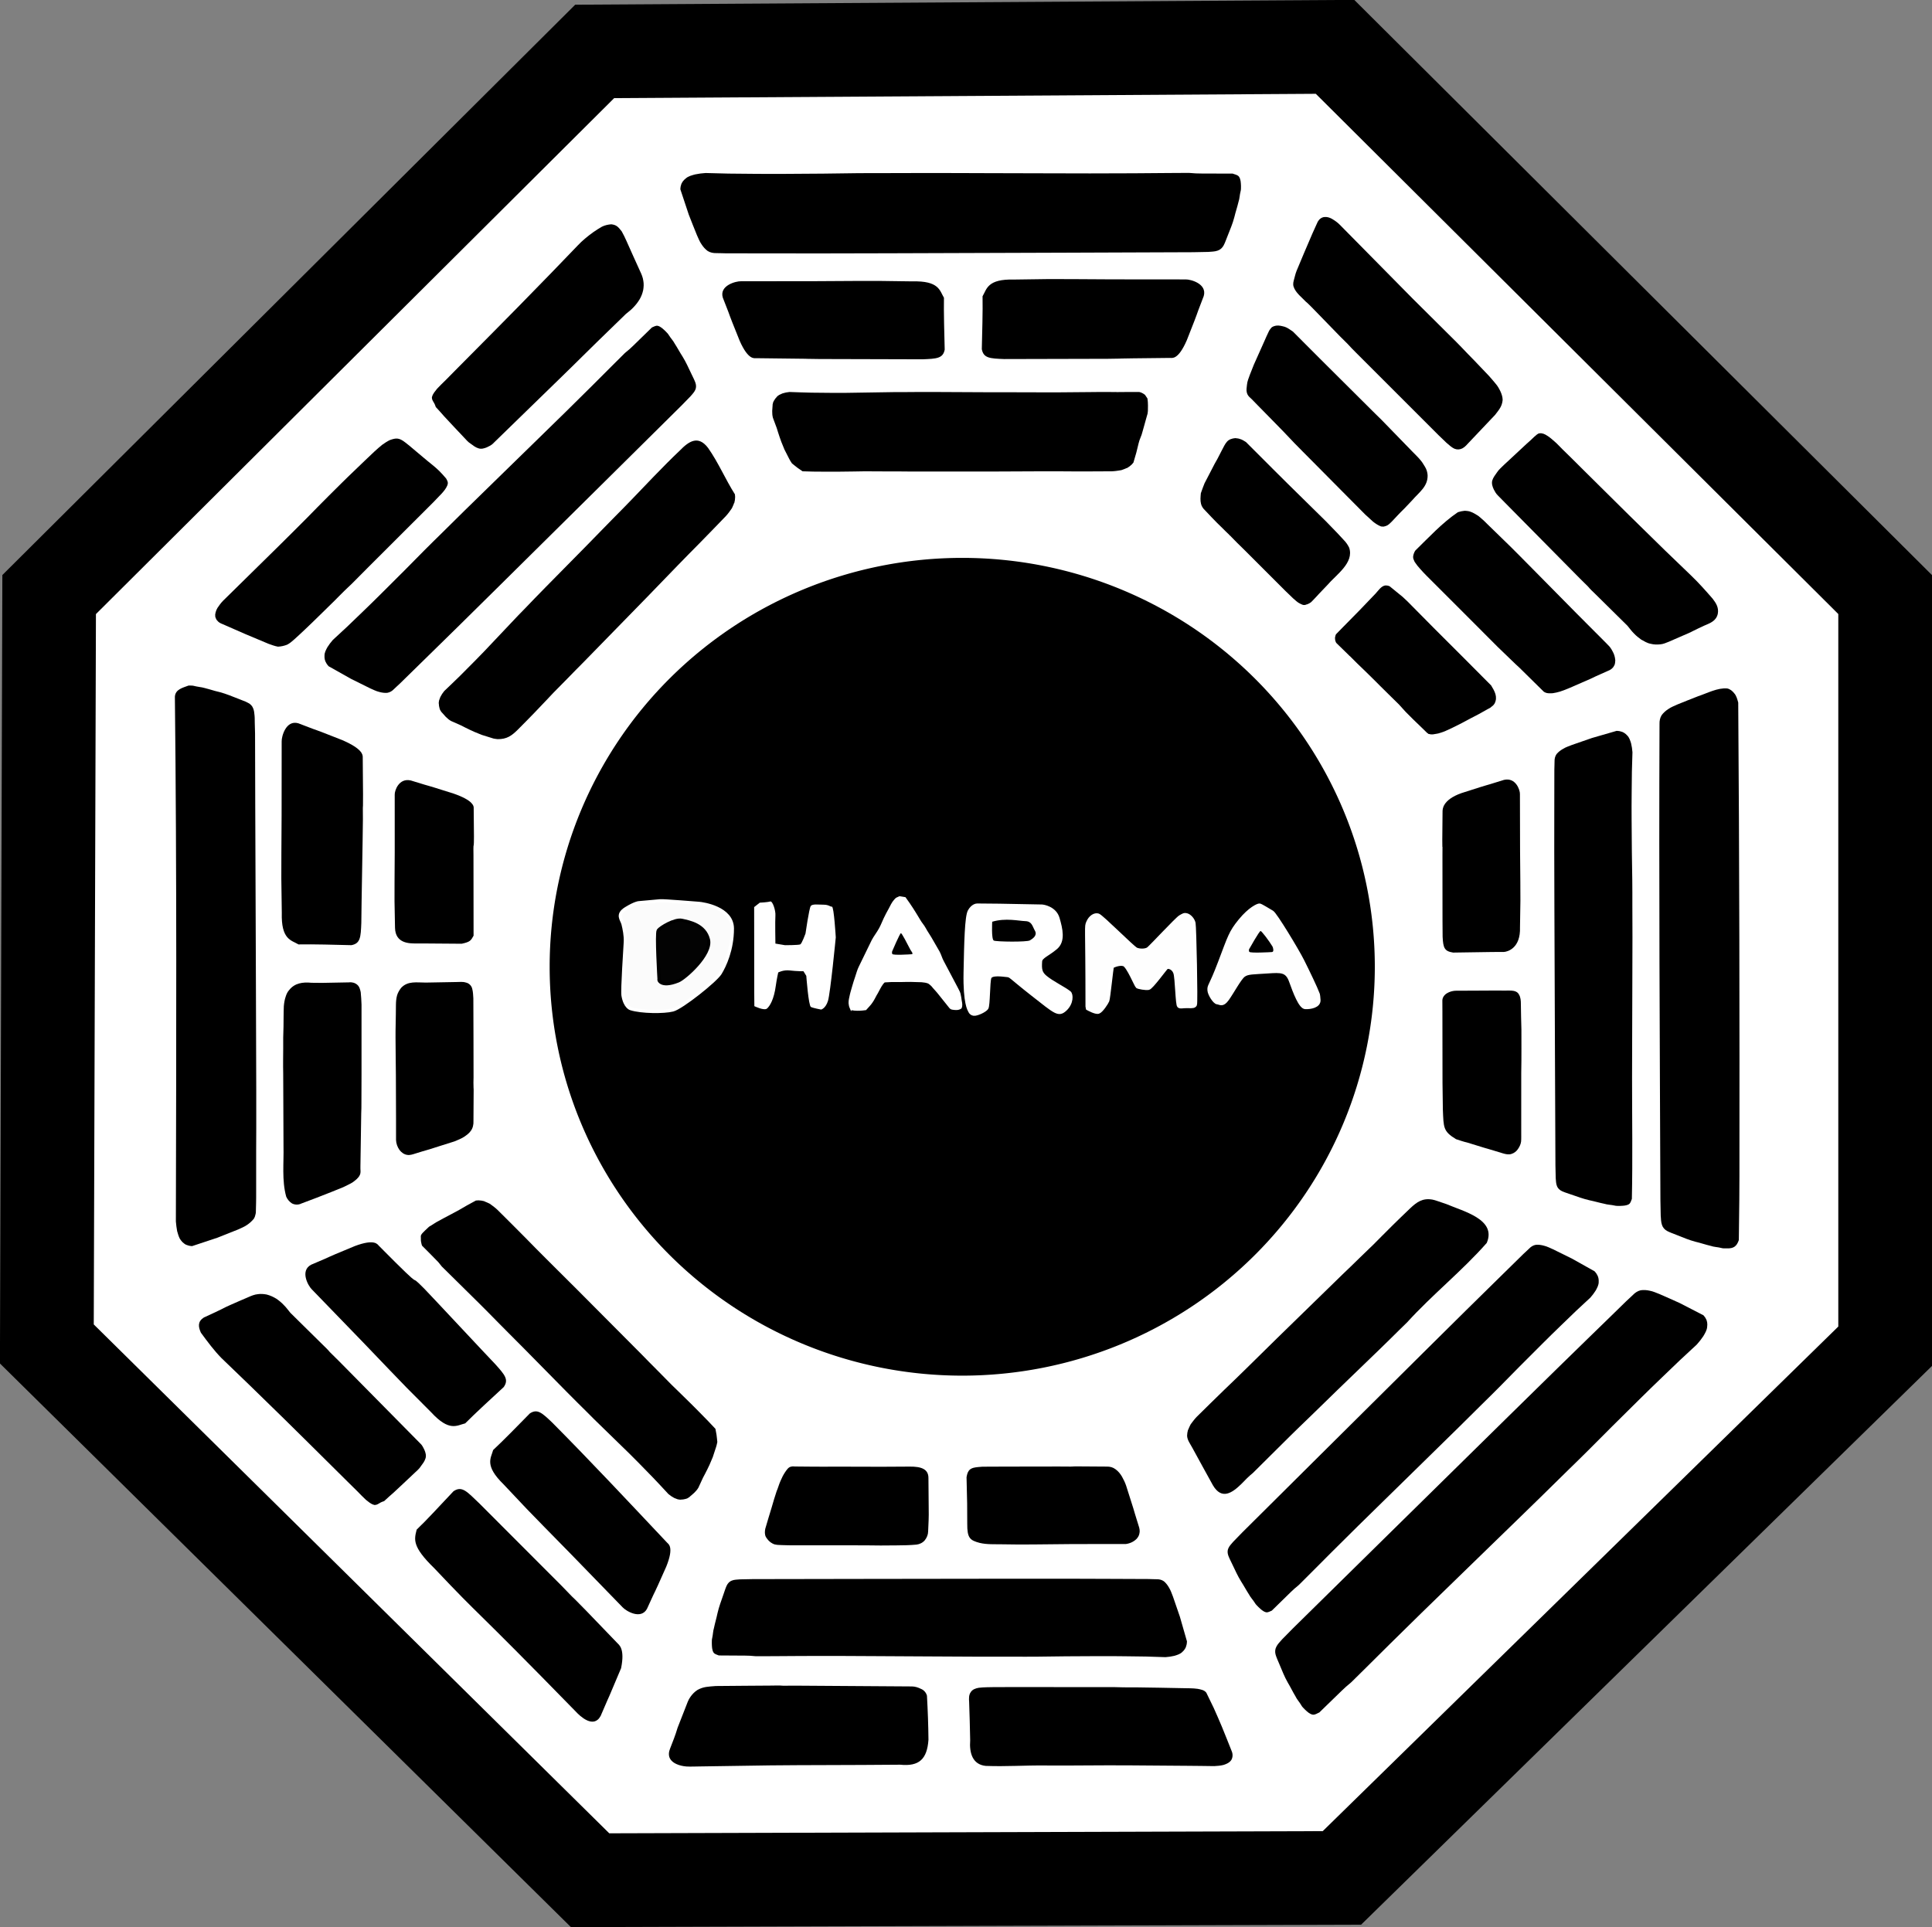
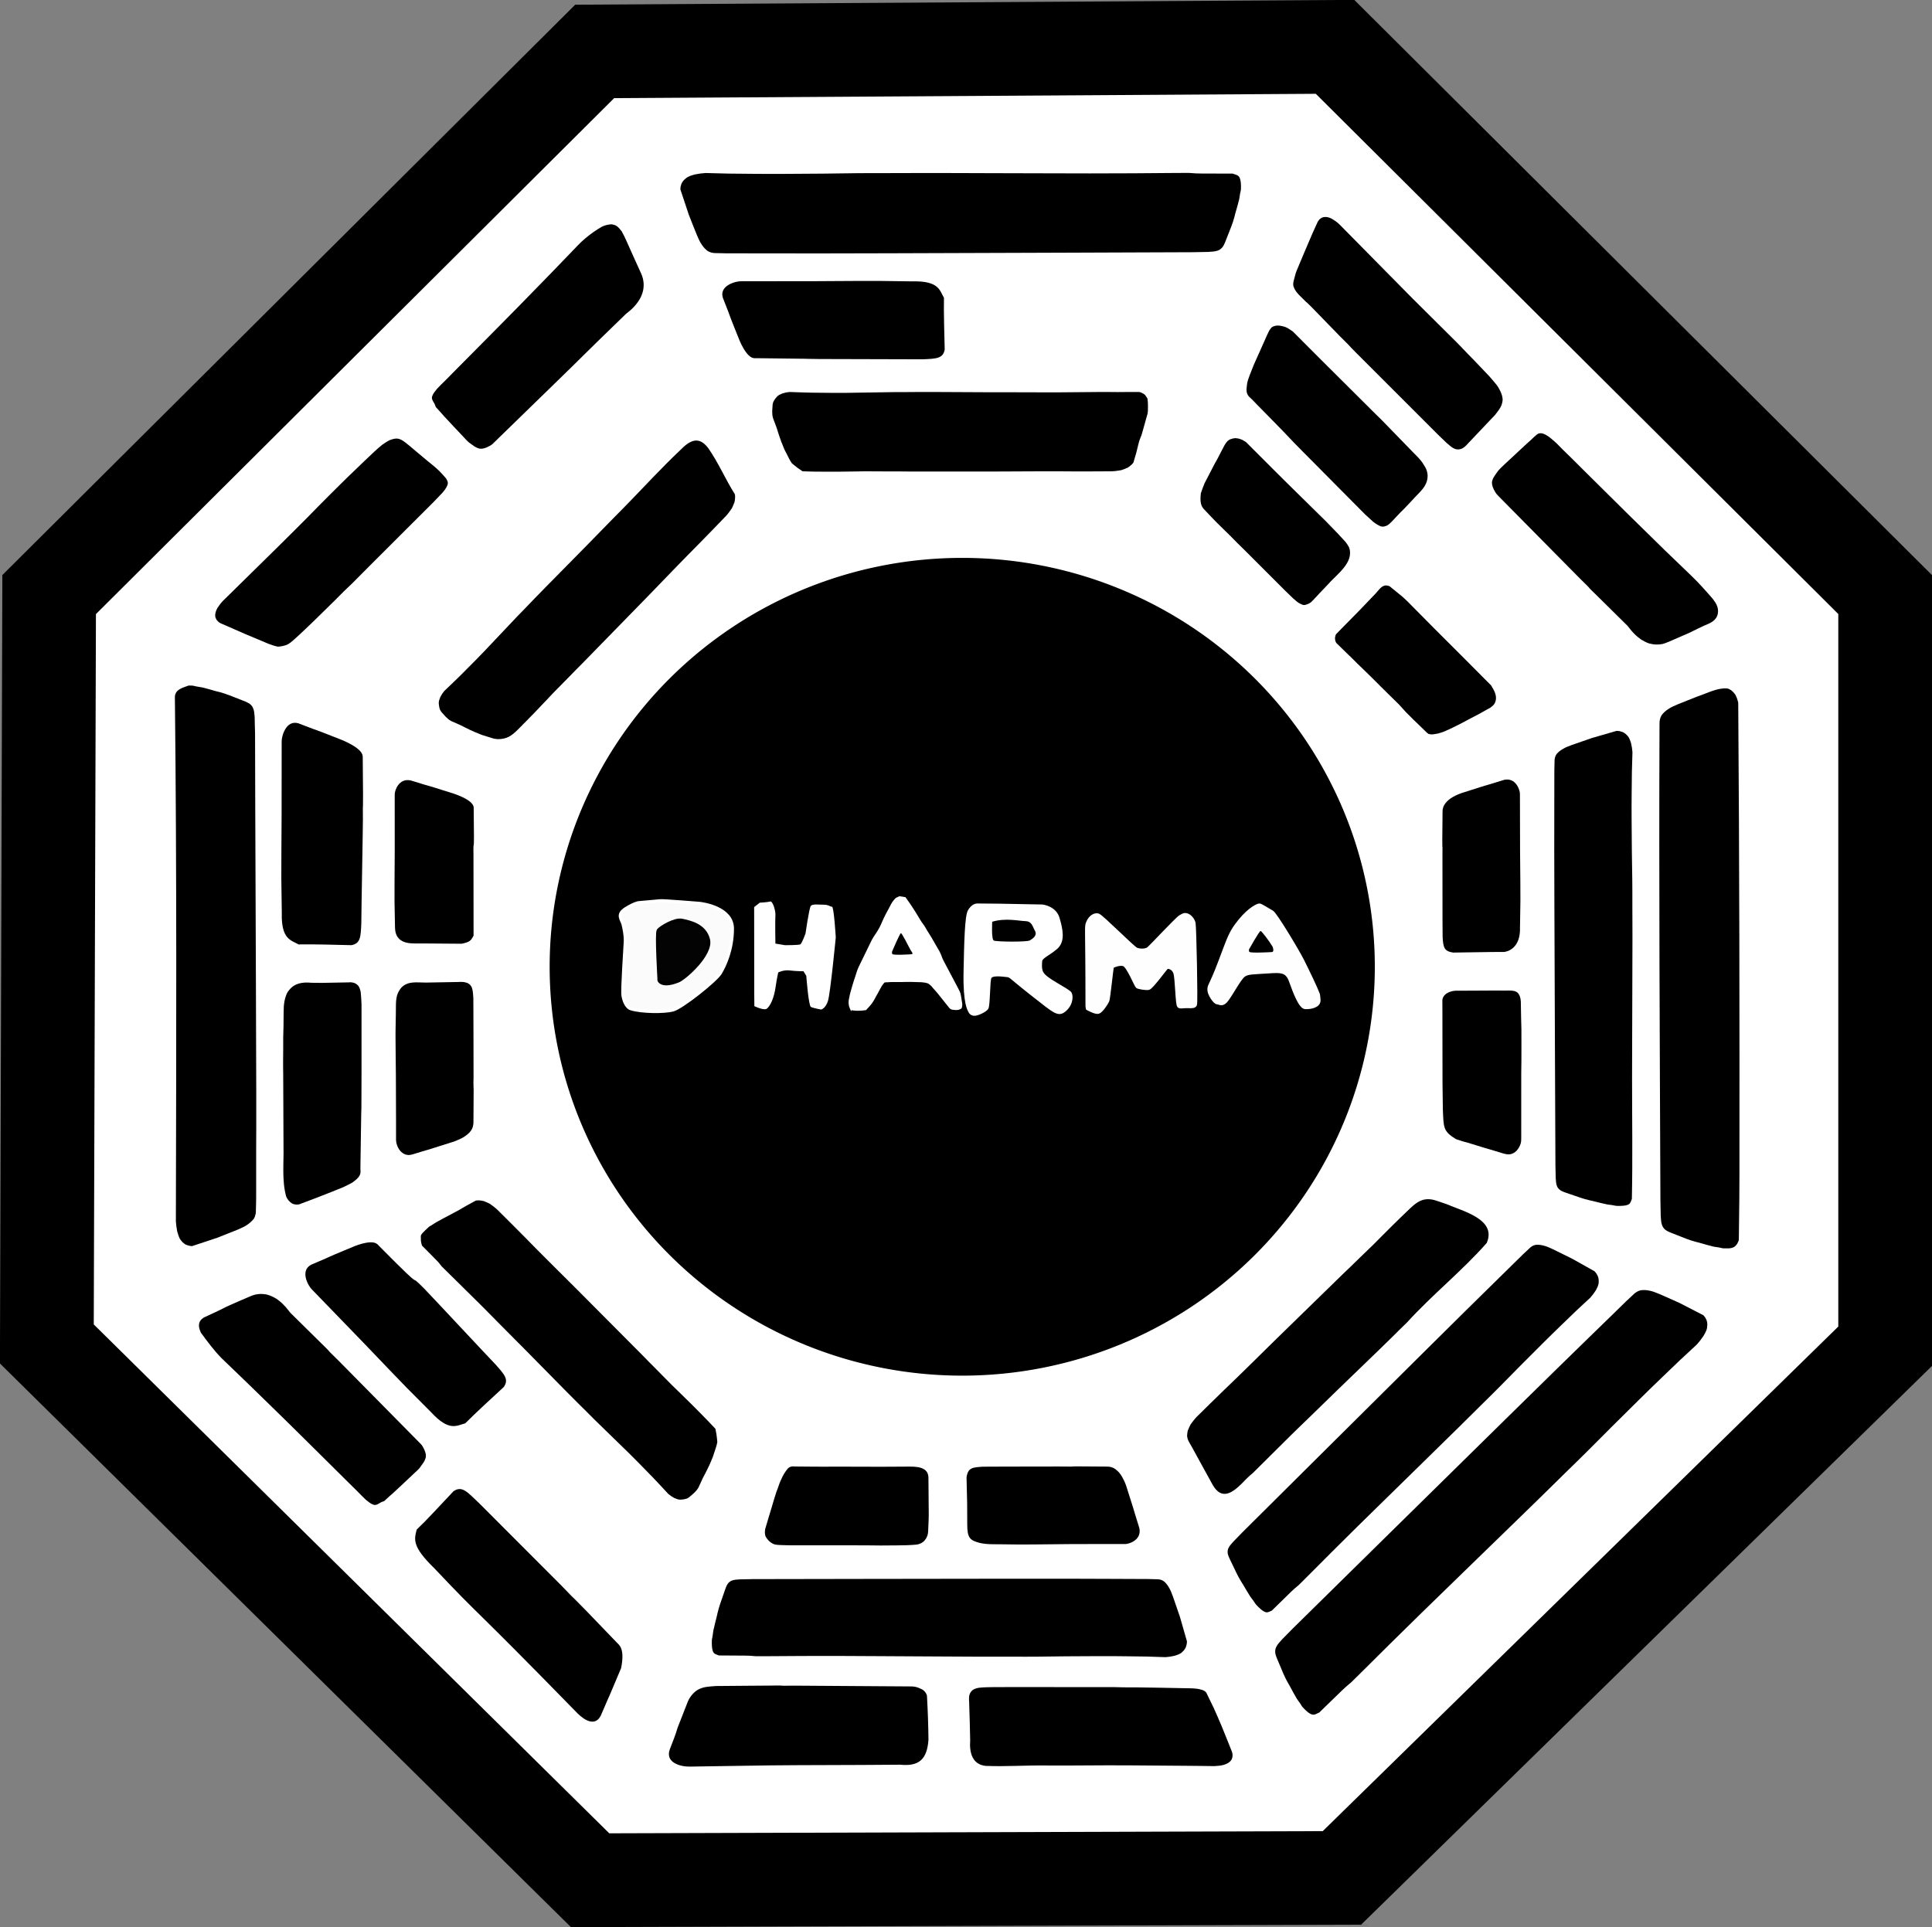
<svg xmlns="http://www.w3.org/2000/svg" xmlns:ns1="http://sodipodi.sourceforge.net/DTD/sodipodi-0.dtd" xmlns:ns2="http://www.inkscape.org/namespaces/inkscape" width="602.057" height="600.629" id="svg4689" ns1:version="0.32" ns2:version="0.46" ns1:docname="dharma-logo2.svg" ns2:output_extension="org.inkscape.output.svg.inkscape" version="1.0">
  <rect width="100%" height="100%" fill="#808080" stroke="none" />
  <defs id="defs4691">
    <ns2:perspective ns1:type="inkscape:persp3d" ns2:vp_x="0 : 526.18109 : 1" ns2:vp_y="0 : 1000 : 0" ns2:vp_z="744.09448 : 526.18109 : 1" ns2:persp3d-origin="372.04724 : 350.78739 : 1" id="perspective4697" />
  </defs>
  <ns1:namedview id="base" pagecolor="#ffffff" bordercolor="#666666" borderopacity="1.0" ns2:pageopacity="0.0" ns2:pageshadow="2" ns2:zoom="1" ns2:cx="379.71859" ns2:cy="324.7932" ns2:document-units="px" ns2:current-layer="layer1" showgrid="false" ns2:window-width="1280" ns2:window-height="975" ns2:window-x="-4" ns2:window-y="-4" showguides="false" />
  <g ns2:label="Ebene 1" ns2:groupmode="layer" id="layer1" transform="translate(-51.114, -82.762)">
    <path style="fill: rgb(255, 255, 255); fill-opacity: 1; fill-rule: evenodd; stroke: rgb(0, 0, 0); stroke-width: 29.2; stroke-linecap: butt; stroke-linejoin: miter; stroke-miterlimit: 4; stroke-dasharray: none; stroke-opacity: 1;" d="M 236.429,98.791 L 467.143,97.362 L 638.571,268.076 L 638.571,502.362 L 469.286,668.076 L 235,668.791 L 65.714,501.648 L 66.429,268.076 L 236.429,98.791 z" id="path5211" ns1:nodetypes="ccccccccc" />
    <path ns1:type="arc" style="opacity: 1; fill: rgb(0, 0, 0); fill-opacity: 1; fill-rule: evenodd; stroke: rgb(0, 0, 0); stroke-width: 0pt; stroke-linecap: butt; stroke-linejoin: miter; stroke-miterlimit: 4; stroke-dasharray: none; stroke-opacity: 1;" id="path5213" ns1:cx="347.85715" ns1:cy="375.93362" ns1:rx="115" ns1:ry="120" d="M 462.857,375.934 A 115,120 0 1 1 232.857,375.934 A 115,120 0 1 1 462.857,375.934 z" transform="matrix(1.118, 0, 0, 1.062, -37.935, -15.157)" />
    <path style="fill: rgb(0, 0, 0); fill-opacity: 1; fill-rule: evenodd; stroke: rgb(0, 0, 0); stroke-width: 0pt; stroke-linecap: butt; stroke-linejoin: miter; stroke-miterlimit: 4; stroke-dasharray: none; stroke-opacity: 1;" d="M 415.188,136.688 C 411.6,136.724 408.013,136.761 404.425,136.772 C 399.866,136.792 395.306,136.821 390.747,136.812 C 386.166,136.816 381.586,136.77 377.005,136.781 C 370.92,136.785 364.836,136.749 358.752,136.734 C 352.143,136.715 345.535,136.679 338.927,136.688 C 334.957,136.678 330.988,136.71 327.019,136.719 C 324.014,136.724 321.008,136.702 318.003,136.744 C 314.557,136.769 311.112,136.833 307.666,136.878 C 303.653,136.913 299.64,136.949 295.627,136.958 C 292.415,136.974 289.203,136.978 285.991,136.942 C 283.381,136.917 280.771,136.9 278.161,136.87 C 275.774,136.809 273.387,136.748 271,136.688 C 269.897,136.756 268.8,136.898 267.719,137.125 C 266.696,137.412 265.595,137.664 264.789,138.399 C 264.098,138.933 263.502,139.672 263.318,140.542 C 263.157,140.924 263.189,141.347 263.125,141.75 C 264,144.385 264.875,147.021 265.75,149.656 C 266.594,151.806 267.434,153.958 268.312,156.094 C 268.762,157.05 269.121,158.061 269.742,158.926 C 270.255,159.721 270.888,160.442 271.656,161 C 272.465,161.499 273.415,161.681 274.356,161.654 C 275.349,161.636 276.341,161.722 277.334,161.719 C 282.368,161.721 287.402,161.709 292.436,161.739 C 297.332,161.761 302.229,161.745 307.125,161.75 C 314.192,161.755 321.26,161.719 328.328,161.704 C 346.509,161.649 364.69,161.581 382.872,161.521 C 396.215,161.475 409.558,161.425 422.902,161.373 C 424.476,161.359 426.051,161.326 427.625,161.281 C 428.609,161.19 429.621,161.215 430.562,160.875 C 431.38,160.612 432.033,159.995 432.431,159.246 C 432.903,158.353 433.214,157.387 433.598,156.455 C 434.001,155.427 434.405,154.401 434.812,153.375 C 435.164,152.417 435.513,151.452 435.761,150.464 C 436.129,148.887 436.676,147.31 437.045,145.732 C 437.423,144.665 437.408,143.542 437.698,142.448 C 437.883,141.874 437.812,141.256 437.833,140.661 C 437.785,139.693 437.776,138.649 437.206,137.82 C 436.739,137.223 435.911,137.148 435.25,136.875 C 432.655,136.878 430.059,136.876 427.464,136.85 C 426.225,136.832 424.986,136.869 423.748,136.805 C 422.764,136.774 421.788,136.603 420.8,136.656 C 418.929,136.657 417.058,136.678 415.188,136.688 z" id="path3195" ns1:nodetypes="ccsccccccccccccccccccsccccccccscccccccccccc" />
    <path style="fill: rgb(0, 0, 0); fill-opacity: 1; fill-rule: evenodd; stroke: rgb(0, 0, 0); stroke-width: 0pt; stroke-linecap: butt; stroke-linejoin: miter; stroke-miterlimit: 4; stroke-dasharray: none; stroke-opacity: 1;" d="M 593.163,449.214 C 593.219,400.057 593.153,350.901 592.788,301.745 C 592.501,300.723 592.249,299.621 591.514,298.815 C 590.98,298.124 590.241,297.528 589.371,297.344 C 586.355,297.068 583.135,298.821 580.257,299.776 C 578.107,300.62 575.955,301.46 573.819,302.339 C 572.863,302.789 571.852,303.147 570.987,303.769 C 570.192,304.281 569.471,304.915 568.913,305.683 C 568.414,306.491 568.232,307.442 568.259,308.382 C 568.052,357.895 568.34,407.414 568.54,456.928 C 568.554,458.503 568.587,460.077 568.632,461.651 C 568.723,462.635 568.698,463.647 569.038,464.589 C 569.301,465.406 569.917,466.059 570.667,466.458 C 571.56,466.929 572.526,467.24 573.458,467.624 C 574.485,468.027 575.512,468.432 576.538,468.839 C 577.496,469.19 578.461,469.54 579.449,469.787 C 581.026,470.156 582.603,470.703 584.181,471.071 C 585.248,471.449 586.37,471.434 587.465,471.724 C 588.039,471.91 588.594,471.838 589.189,471.859 C 591.369,471.935 592.306,471.22 592.975,469.276 C 593.112,455.587 593.174,455.903 593.163,449.214 z" id="path5236" ns1:nodetypes="ccccccccccccscccccccc" />
    <path style="fill: rgb(0, 0, 0); fill-opacity: 1; fill-rule: evenodd; stroke: rgb(0, 0, 0); stroke-width: 0pt; stroke-linecap: butt; stroke-linejoin: miter; stroke-miterlimit: 4; stroke-dasharray: none; stroke-opacity: 1;" d="M 105.611,299.917 C 106.225,354.427 106.039,408.948 105.92,463.464 C 105.978,464.474 106.154,465.471 106.312,466.469 C 106.544,467.277 106.764,468.097 107.151,468.847 C 107.369,469.221 107.655,469.55 107.938,469.875 C 108.356,470.2 108.726,470.628 109.25,470.781 C 109.501,470.895 109.776,470.928 110.031,471.031 C 110.338,471.109 110.655,471.121 110.969,471.156 C 113.604,470.281 116.24,469.406 118.875,468.531 C 121.021,467.677 123.167,466.823 125.312,465.969 C 126.265,465.52 127.26,465.142 128.125,464.531 C 128.913,464.003 129.615,463.356 130.219,462.625 C 130.369,462.308 130.565,462.008 130.625,461.656 C 130.724,461.286 130.849,460.919 130.844,460.531 C 130.886,459.618 130.872,458.704 130.913,457.791 C 130.946,456.65 130.937,455.51 130.938,454.369 C 130.938,450.008 130.936,445.647 130.939,441.286 C 130.952,439.001 130.975,436.716 130.969,434.431 C 130.967,430.419 130.972,426.406 130.967,422.394 C 130.933,411.606 130.903,400.818 130.866,390.03 C 130.796,371.245 130.723,352.46 130.654,333.675 C 130.634,326.242 130.614,318.808 130.594,311.375 C 130.549,310.223 130.516,309.07 130.503,307.917 C 130.508,306.965 130.498,306.012 130.354,305.068 C 130.31,304.331 130.096,303.605 129.719,302.969 C 129.381,302.484 128.941,302.069 128.397,301.827 C 127.922,301.544 127.413,301.332 126.892,301.152 C 125.462,300.585 124.029,300.025 122.594,299.469 C 121.628,299.105 120.652,298.771 119.656,298.5 C 118.573,298.271 117.515,297.941 116.453,297.63 C 115.414,297.37 114.394,297.013 113.325,296.888 C 112.612,296.807 111.919,296.617 111.219,296.469 C 110.772,296.421 110.323,296.442 109.875,296.438 C 108.099,297.122 105.763,297.582 105.611,299.917 z" id="path5238" ns1:nodetypes="ccccccccscccccccccccccccccccccsccc" />
    <path style="fill: rgb(0, 0, 0); fill-opacity: 1; fill-rule: evenodd; stroke: rgb(0, 0, 0); stroke-width: 0pt; stroke-linecap: butt; stroke-linejoin: miter; stroke-miterlimit: 4; stroke-dasharray: none; stroke-opacity: 1;" d="M 476.734,602.614 C 479.274,600.081 481.814,597.547 484.373,595.032 C 487.619,591.831 490.86,588.624 494.127,585.444 C 497.401,582.24 500.709,579.072 503.978,575.862 C 508.327,571.607 512.704,567.38 517.066,563.139 C 521.806,558.534 526.558,553.941 531.278,549.317 C 534.124,546.55 536.94,543.752 539.773,540.972 C 541.919,538.868 544.084,536.784 546.204,534.653 C 548.651,532.227 551.071,529.773 553.504,527.333 C 556.35,524.503 559.195,521.673 562.059,518.862 C 564.345,516.605 566.64,514.358 568.962,512.139 C 570.846,510.333 572.725,508.521 574.612,506.718 C 576.362,505.094 578.112,503.469 579.862,501.844 C 580.603,501.025 581.289,500.156 581.903,499.238 C 582.434,498.318 583.045,497.368 583.108,496.279 C 583.229,495.414 583.139,494.469 582.663,493.718 C 582.51,493.333 582.193,493.052 581.956,492.72 C 579.489,491.446 577.021,490.173 574.553,488.899 C 572.447,487.951 570.343,486.999 568.222,486.086 C 567.231,485.716 566.268,485.244 565.22,485.06 C 564.297,484.849 563.34,484.776 562.401,484.914 C 561.474,485.122 560.667,485.656 560.013,486.332 C 559.315,487.04 558.546,487.672 557.838,488.368 C 554.236,491.884 550.644,495.411 547.022,498.907 C 543.505,502.314 540.014,505.747 536.508,509.166 C 531.45,514.101 526.42,519.066 521.376,524.017 C 508.41,536.762 495.453,549.518 482.491,562.267 C 472.98,571.626 463.471,580.987 453.964,590.35 C 452.847,591.46 451.745,592.584 450.65,593.716 C 450.01,594.469 449.269,595.158 448.833,596.06 C 448.432,596.819 448.396,597.716 448.635,598.531 C 448.921,599.499 449.374,600.408 449.751,601.343 C 450.181,602.359 450.609,603.376 451.034,604.394 C 451.452,605.325 451.877,606.26 452.39,607.139 C 453.229,608.525 453.94,610.035 454.779,611.421 C 455.255,612.448 456.05,613.241 456.607,614.226 C 456.876,614.767 457.358,615.158 457.76,615.598 C 458.47,616.257 459.206,616.997 460.193,617.193 C 460.945,617.294 461.589,616.768 462.253,616.501 C 464.107,614.685 465.965,612.873 467.839,611.078 C 468.738,610.225 469.598,609.332 470.529,608.513 C 471.255,607.847 472.071,607.287 472.741,606.559 C 474.079,605.251 475.402,603.928 476.734,602.614 z" id="path5240" ns1:nodetypes="ccsccccccccccccccccccsccccccccscccccccccccc" />
    <g id="g5251" transform="translate(-0.214, -0.357)" style="fill: rgb(0, 0, 0); fill-opacity: 1;">
      <path ns1:nodetypes="cccccccccc" id="path3193" d="M 276.561,175.86 C 280.33,185.406 276.911,177.138 281.841,189.367 C 284.563,195.517 286.463,194.724 287.048,194.759 C 310.516,194.998 297.6,194.914 306.627,195.019 C 311.453,194.997 333.941,195.13 338.767,195.107 C 343.227,194.935 345.188,194.846 345.72,192.084 C 345.338,177.716 345.51,178.821 345.487,175.927 C 344.145,173.693 343.999,170.599 335.613,170.818 C 316.431,170.476 323.526,170.832 282.214,170.781 C 280.672,170.732 275.45,172.084 276.561,175.86 z" style="fill: rgb(0, 0, 0); fill-opacity: 1; fill-rule: evenodd; stroke: rgb(0, 0, 0); stroke-width: 0pt; stroke-linecap: butt; stroke-linejoin: miter; stroke-miterlimit: 4; stroke-dasharray: none; stroke-opacity: 1;" />
-       <path ns1:nodetypes="cccccccccc" id="path5249" d="M 426.442,175.392 C 422.673,185.132 426.092,176.696 421.162,189.173 C 418.44,195.447 416.539,194.638 415.955,194.675 C 392.487,194.918 405.58,194.845 396.553,194.951 C 391.726,194.929 369.062,195.053 364.236,195.03 C 359.776,194.854 357.815,194.763 357.283,191.945 C 357.665,177.286 357.493,178.413 357.516,175.461 C 358.858,173.181 359.004,170.024 367.39,170.249 C 386.572,169.9 379.477,170.263 420.789,170.21 C 422.331,170.16 427.553,171.54 426.442,175.392 z" style="fill: rgb(0, 0, 0); fill-opacity: 1; fill-rule: evenodd; stroke: rgb(0, 0, 0); stroke-width: 0pt; stroke-linecap: butt; stroke-linejoin: miter; stroke-miterlimit: 4; stroke-dasharray: none; stroke-opacity: 1;" />
    </g>
    <g id="g5255" transform="matrix(-0.696, -0.718, 0.718, -0.696, 318.931, 905.217)" style="fill: rgb(0, 0, 0); fill-opacity: 1;">
-       <path ns1:nodetypes="ccccccccc" id="path5257" d="M 276.561,175.86 C 280.33,185.406 276.911,177.138 281.841,189.367 C 284.563,195.517 286.463,194.724 287.048,194.759 C 304.831,195.004 321.489,195.315 338.767,195.107 C 343.227,194.935 345.188,194.846 345.72,192.084 C 345.338,177.716 345.51,178.821 345.487,175.927 C 344.145,173.693 343.999,170.599 335.613,170.818 C 316.431,170.476 323.526,170.832 282.214,170.781 C 280.672,170.732 275.45,172.084 276.561,175.86 z" style="fill: rgb(0, 0, 0); fill-opacity: 1; fill-rule: evenodd; stroke: rgb(0, 0, 0); stroke-width: 0pt; stroke-linecap: butt; stroke-linejoin: miter; stroke-miterlimit: 4; stroke-dasharray: none; stroke-opacity: 1;" />
      <path ns1:nodetypes="cccccccccc" id="path5259" d="M 426.442,175.392 C 422.673,185.132 426.092,176.696 421.162,189.173 C 418.44,195.447 416.539,194.638 415.955,194.675 C 392.487,194.918 405.535,195.419 396.508,195.525 C 391.682,195.503 369.062,195.053 364.236,195.03 C 359.776,194.854 357.815,194.763 357.283,191.945 C 357.665,177.286 357.493,178.413 357.516,175.461 C 358.858,173.181 359.004,170.024 367.39,170.249 C 386.572,169.9 379.477,170.263 420.789,170.21 C 422.331,170.16 427.553,171.54 426.442,175.392 z" style="fill: rgb(0, 0, 0); fill-opacity: 1; fill-rule: evenodd; stroke: rgb(0, 0, 0); stroke-width: 0pt; stroke-linecap: butt; stroke-linejoin: miter; stroke-miterlimit: 4; stroke-dasharray: none; stroke-opacity: 1;" />
    </g>
    <g id="g5261" transform="matrix(0, -1, 1, 0, -31.321, 734.638)" style="fill: rgb(0, 0, 0); fill-opacity: 1;">
      <path ns1:nodetypes="ccccccccccccccccccccccccccc" id="path5263" d="M 317.219,170.688 C 309.704,170.718 302.19,170.756 294.675,170.781 C 289.425,170.913 284.006,170.216 278.878,171.632 C 278.031,172.023 277.277,172.64 276.781,173.438 C 276.332,174.326 276.301,175.43 276.752,176.327 C 277.917,179.445 279.097,182.558 280.337,185.647 C 280.839,186.889 281.341,188.132 281.844,189.375 C 282.337,190.348 282.768,191.355 283.337,192.288 C 283.959,193.133 284.603,194.044 285.567,194.525 C 286.41,194.981 287.393,194.682 288.303,194.75 C 293.806,194.833 299.309,194.917 304.812,195 C 305.914,195.043 307.016,195.078 308.119,195.062 C 311.072,195.075 314.025,195.103 316.978,195.094 C 324.246,195.094 331.514,195.094 338.781,195.094 C 340.064,195.03 341.348,194.988 342.625,194.844 C 343.471,194.665 344.392,194.438 344.965,193.738 C 345.553,193.049 345.817,192.082 345.688,191.188 C 345.637,188.387 345.576,185.587 345.531,182.786 C 345.524,181.69 345.539,180.595 345.562,179.5 C 345.829,176.793 345.483,174.285 343.312,172.562 C 342.716,172.009 341.971,171.68 341.201,171.445 C 340.26,171.128 339.278,170.971 338.291,170.883 C 337.212,170.815 336.128,170.848 335.047,170.809 C 334,170.782 332.953,170.777 331.906,170.781 C 330.76,170.766 329.614,170.734 328.469,170.688 C 326.156,170.686 323.843,170.699 321.53,170.661 C 320.093,170.646 318.656,170.658 317.219,170.688 z" style="fill: rgb(0, 0, 0); fill-opacity: 1; fill-rule: evenodd; stroke: rgb(0, 0, 0); stroke-width: 0pt; stroke-linecap: butt; stroke-linejoin: miter; stroke-miterlimit: 4; stroke-dasharray: none; stroke-opacity: 1;" />
      <path ns1:nodetypes="cccccccccc" id="path5265" d="M 426.442,175.392 C 422.673,185.132 426.092,176.696 421.162,189.173 C 418.44,195.447 416.584,195.434 415.999,195.47 C 392.531,195.714 405.535,195.419 396.508,195.525 C 391.682,195.503 369.062,195.053 364.236,195.03 C 359.776,194.854 357.815,194.763 357.283,191.945 C 357.665,177.286 357.493,178.413 357.516,175.461 C 358.858,173.181 359.004,170.024 367.39,170.249 C 386.572,169.9 379.477,170.263 420.789,170.21 C 422.331,170.16 427.553,171.54 426.442,175.392 z" style="fill: rgb(0, 0, 0); fill-opacity: 1; fill-rule: evenodd; stroke: rgb(0, 0, 0); stroke-width: 0pt; stroke-linecap: butt; stroke-linejoin: miter; stroke-miterlimit: 4; stroke-dasharray: none; stroke-opacity: 1;" />
    </g>
    <g id="g5267" transform="matrix(0.706, 0.708, -0.708, 0.706, 375.833, -134.126)" style="fill: rgb(0, 0, 0); fill-opacity: 1;">
      <path ns1:nodetypes="ccccccccccsccccccccscccccccccccccc" id="path5269" d="M 318.125,170.688 C 309.961,170.718 301.798,170.753 293.634,170.781 C 289.756,170.781 285.878,170.781 282,170.781 C 281.047,170.987 280.05,171.086 279.167,171.526 C 278.393,171.981 277.572,172.431 277.022,173.161 C 276.72,173.605 276.432,174.11 276.406,174.656 C 276.465,175.132 276.491,175.616 276.67,176.068 C 277.01,177.152 277.475,178.193 277.868,179.259 C 278.828,181.732 279.763,184.213 280.719,186.688 C 281.174,187.716 281.605,188.754 282.062,189.781 C 282.531,190.758 282.93,191.792 283.637,192.628 C 284.16,193.252 284.616,193.969 285.339,194.385 C 285.886,194.722 286.547,194.838 287.183,194.771 C 288.243,194.713 289.305,194.793 290.366,194.781 C 292.707,194.776 295.049,194.817 297.39,194.834 C 298.955,194.852 300.52,194.857 302.084,194.884 C 303.681,194.923 305.278,194.961 306.875,195 C 308.04,194.998 309.204,194.997 310.369,195.023 C 311.799,195.042 313.229,195.026 314.659,195.031 C 318.947,195.034 323.234,195.058 327.521,195.069 C 331.108,195.08 334.695,195.099 338.281,195.094 C 339.382,195.058 340.481,195.007 341.58,194.938 C 342.552,194.822 343.532,194.633 344.427,194.223 C 344.707,193.957 345.07,193.75 345.209,193.368 C 345.575,192.829 345.691,192.177 345.695,191.536 C 345.751,190.49 345.635,189.445 345.629,188.399 C 345.58,187.298 345.595,186.196 345.594,185.094 C 345.582,183.949 345.537,182.805 345.497,181.661 C 345.241,178.223 345.929,175.117 343.357,172.668 C 342.652,172.049 341.807,171.598 340.892,171.389 C 339.962,171.133 339.012,170.941 338.047,170.895 C 336.976,170.807 335.9,170.862 334.827,170.836 C 330.24,170.777 325.654,170.711 321.067,170.656 C 320.086,170.649 319.106,170.664 318.125,170.688 z" style="fill: rgb(0, 0, 0); fill-opacity: 1; fill-rule: evenodd; stroke: rgb(0, 0, 0); stroke-width: 0pt; stroke-linecap: butt; stroke-linejoin: miter; stroke-miterlimit: 4; stroke-dasharray: none; stroke-opacity: 1;" />
-       <path ns1:nodetypes="ccccccccccsscccssccscscccccscsccscccsccssc" id="path5271" d="M 373.5,170.156 C 371.458,170.188 369.417,170.219 367.375,170.25 C 366.338,170.238 365.299,170.26 364.266,170.362 C 363.88,170.406 363.487,170.404 363.114,170.526 C 362.425,170.689 361.733,170.85 361.085,171.141 C 360.871,171.221 360.675,171.342 360.469,171.438 C 360.082,171.701 359.715,171.992 359.375,172.312 C 358.912,172.87 358.509,173.475 358.188,174.125 C 357.069,179.985 357.358,185.999 357.281,191.938 C 357.351,192.169 357.361,192.421 357.48,192.636 C 357.705,193.163 357.966,193.71 358.438,194.062 C 358.681,194.264 359.002,194.331 359.281,194.469 C 359.445,194.522 359.595,194.623 359.773,194.63 C 360.602,194.798 361.442,194.9 362.287,194.932 C 363.349,194.995 364.413,195.04 365.477,195.031 C 370.061,195.025 374.645,195.013 379.229,195.004 C 382.969,194.996 386.709,195.002 390.448,195 C 392.486,195 394.524,195 396.562,195 C 399.198,194.948 401.833,194.896 404.469,194.844 C 405.512,194.763 406.559,194.774 407.605,194.763 C 410.516,194.738 413.428,194.71 416.339,194.688 C 416.688,194.712 417.037,194.635 417.344,194.469 C 417.486,194.391 417.658,194.363 417.771,194.234 C 418.245,193.916 418.608,193.47 419,193.062 C 419.468,192.424 419.895,191.753 420.266,191.054 C 420.729,190.102 421.188,189.147 421.562,188.156 C 422.437,185.917 423.32,183.68 424.188,181.438 C 424.553,180.347 424.954,179.27 425.371,178.199 C 425.727,177.268 426.082,176.337 426.438,175.406 C 426.528,175.07 426.619,174.727 426.594,174.375 C 426.574,174.209 426.629,174.035 426.562,173.875 C 426.514,173.584 426.401,173.311 426.312,173.031 C 426.138,172.733 425.932,172.454 425.694,172.205 C 425.592,172.109 425.545,171.963 425.406,171.906 C 424.712,171.334 423.911,170.882 423.039,170.648 C 422.49,170.453 421.919,170.335 421.344,170.25 C 420.307,170.213 419.27,170.217 418.233,170.219 C 414.438,170.218 410.643,170.22 406.848,170.218 C 400.269,170.186 393.69,170.158 387.111,170.118 C 385.079,170.108 383.048,170.089 381.016,170.094 C 379.899,170.097 378.782,170.087 377.666,170.099 C 376.277,170.118 374.889,170.137 373.5,170.156 z" style="fill: rgb(0, 0, 0); fill-opacity: 1; fill-rule: evenodd; stroke: rgb(0, 0, 0); stroke-width: 0pt; stroke-linecap: butt; stroke-linejoin: miter; stroke-miterlimit: 4; stroke-dasharray: none; stroke-opacity: 1;" />
    </g>
    <path style="fill: rgb(0, 0, 0); fill-opacity: 1; fill-rule: evenodd; stroke: rgb(0, 0, 0); stroke-width: 0pt; stroke-linecap: butt; stroke-linejoin: miter; stroke-miterlimit: 4; stroke-dasharray: none; stroke-opacity: 1;" d="M 559.704,418.716 C 559.701,414.833 559.746,410.951 559.734,407.069 C 559.73,401.913 559.766,396.756 559.781,391.6 C 559.799,385.999 559.834,380.398 559.826,374.798 C 559.835,371.434 559.803,368.07 559.795,364.706 C 559.79,362.159 559.811,359.612 559.77,357.065 C 559.746,354.145 559.684,351.224 559.64,348.304 C 559.606,344.903 559.572,341.502 559.562,338.101 C 559.547,335.379 559.544,332.657 559.579,329.935 C 559.602,327.723 559.619,325.511 559.648,323.299 C 559.707,321.276 559.766,319.253 559.826,317.23 C 559.759,316.296 559.621,315.365 559.4,314.449 C 559.121,313.582 558.876,312.649 558.161,311.966 C 557.642,311.381 556.923,310.875 556.077,310.719 C 555.706,310.583 555.295,310.61 554.903,310.556 C 552.341,311.297 549.778,312.039 547.216,312.781 C 545.125,313.496 543.033,314.207 540.956,314.952 C 540.026,315.333 539.043,315.637 538.203,316.164 C 537.429,316.599 536.728,317.135 536.186,317.786 C 535.7,318.472 535.524,319.277 535.549,320.074 C 535.567,320.916 535.484,321.756 535.487,322.598 C 535.485,326.864 535.496,331.131 535.467,335.397 C 535.446,339.546 535.461,343.696 535.456,347.846 C 535.452,353.836 535.486,359.825 535.501,365.815 C 535.554,381.224 535.62,396.632 535.679,412.041 C 535.724,423.35 535.772,434.658 535.823,445.967 C 535.836,447.301 535.869,448.636 535.912,449.97 C 536.001,450.803 535.977,451.661 536.307,452.459 C 536.563,453.152 537.162,453.705 537.891,454.043 C 538.76,454.443 539.699,454.706 540.605,455.032 C 541.604,455.373 542.602,455.716 543.6,456.061 C 544.531,456.359 545.47,456.655 546.43,456.865 C 547.964,457.177 549.497,457.641 551.031,457.953 C 552.068,458.273 553.16,458.261 554.224,458.507 C 554.783,458.664 555.383,458.603 555.962,458.621 C 556.903,458.58 557.918,458.573 558.724,458.09 C 559.305,457.694 559.378,456.992 559.643,456.432 C 559.909,443.861 559.698,431.288 559.704,418.716 z" id="path5273" ns1:nodetypes="cccccccccccccccccccsccccccccsccccccccc" />
    <path style="fill: rgb(0, 0, 0); fill-opacity: 1; fill-rule: evenodd; stroke: rgb(0, 0, 0); stroke-width: 0pt; stroke-linecap: butt; stroke-linejoin: miter; stroke-miterlimit: 4; stroke-dasharray: none; stroke-opacity: 1;" d="M 459.681,572.96 C 461.822,570.801 463.962,568.641 466.121,566.5 C 468.859,563.773 471.591,561.041 474.35,558.335 C 477.113,555.608 479.91,552.915 482.667,550.183 C 486.337,546.561 490.035,542.967 493.719,539.358 C 497.72,535.44 501.734,531.534 505.718,527.597 C 508.121,525.243 510.495,522.86 512.885,520.493 C 514.696,518.701 516.525,516.929 518.31,515.112 C 520.374,513.045 522.41,510.951 524.46,508.87 C 526.858,506.459 529.257,504.047 531.673,501.654 C 533.601,499.732 535.538,497.819 537.501,495.933 C 539.093,494.398 540.68,492.857 542.276,491.325 C 543.759,489.948 545.241,488.57 546.724,487.192 C 547.343,486.489 547.909,485.738 548.406,484.938 C 548.828,484.131 549.32,483.301 549.305,482.312 C 549.358,481.531 549.214,480.665 548.731,479.953 C 548.567,479.593 548.26,479.319 548.023,479.002 C 545.696,477.697 543.37,476.392 541.043,475.087 C 539.066,474.1 537.091,473.109 535.103,472.153 C 534.178,471.758 533.272,471.271 532.307,471.042 C 531.454,470.796 530.58,470.673 529.736,470.744 C 528.907,470.879 528.209,471.319 527.66,471.896 C 527.072,472.5 526.415,473.031 525.817,473.624 C 522.777,476.616 519.746,479.619 516.687,482.592 C 513.716,485.49 510.771,488.413 507.812,491.322 C 503.542,495.523 499.3,499.752 495.044,503.966 C 484.106,514.819 473.176,525.681 462.241,536.537 C 454.218,544.507 446.197,552.478 438.178,560.452 C 437.236,561.398 436.308,562.357 435.389,563.325 C 434.857,563.973 434.229,564.558 433.892,565.353 C 433.578,566.022 433.605,566.837 433.876,567.593 C 434.201,568.493 434.672,569.346 435.076,570.22 C 435.534,571.171 435.991,572.123 436.445,573.076 C 436.887,573.949 437.335,574.825 437.859,575.656 C 438.713,576.968 439.459,578.385 440.314,579.697 C 440.813,580.661 441.589,581.43 442.16,582.36 C 442.44,582.868 442.905,583.253 443.299,583.678 C 443.988,584.32 444.706,585.038 445.616,585.273 C 446.305,585.409 446.856,584.968 447.442,584.764 C 449.006,583.218 450.574,581.676 452.159,580.15 C 452.919,579.426 453.642,578.662 454.433,577.971 C 455.048,577.407 455.754,576.944 456.314,576.32 C 457.443,575.207 458.558,574.079 459.681,572.96 z" id="path5275" ns1:nodetypes="ccsccccccccccccccccccsccccccccscccccccccccc" />
    <path style="fill: rgb(0, 0, 0); fill-opacity: 1; fill-rule: evenodd; stroke: rgb(0, 0, 0); stroke-width: 0pt; stroke-linecap: butt; stroke-linejoin: miter; stroke-miterlimit: 4; stroke-dasharray: none; stroke-opacity: 1;" d="M 292.117,598.962 C 295.157,598.934 298.197,598.906 301.238,598.903 C 305.102,598.893 308.966,598.874 312.83,598.892 C 316.712,598.899 320.594,598.953 324.477,598.952 C 329.633,598.961 334.789,599.009 339.946,599.037 C 345.546,599.069 351.147,599.118 356.747,599.124 C 360.111,599.142 363.475,599.118 366.839,599.119 C 369.386,599.12 371.933,599.147 374.48,599.113 C 377.401,599.096 380.321,599.041 383.242,599.005 C 386.643,598.979 390.044,598.953 393.445,598.952 C 396.167,598.943 398.889,598.947 401.611,598.989 C 403.823,599.018 406.035,599.04 408.247,599.075 C 410.27,599.139 412.292,599.203 414.315,599.268 C 415.25,599.203 416.18,599.068 417.097,598.849 C 417.964,598.573 418.898,598.329 419.583,597.617 C 420.17,597.099 420.677,596.381 420.835,595.536 C 420.972,595.165 420.947,594.754 421.002,594.362 C 420.266,591.798 419.531,589.233 418.796,586.669 C 418.086,584.577 417.38,582.483 416.64,580.404 C 416.261,579.473 415.96,578.489 415.435,577.647 C 415.002,576.873 414.468,576.17 413.818,575.626 C 413.134,575.14 412.329,574.961 411.532,574.985 C 410.69,575 409.85,574.915 409.008,574.916 C 404.742,574.903 400.475,574.904 396.209,574.864 C 392.06,574.832 387.91,574.837 383.76,574.822 C 377.771,574.802 371.781,574.822 365.791,574.822 C 350.382,574.837 334.973,574.864 319.565,574.884 C 308.256,574.901 296.947,574.921 285.639,574.944 C 284.304,574.953 282.97,574.983 281.636,575.023 C 280.802,575.109 279.944,575.083 279.145,575.411 C 278.452,575.665 277.897,576.263 277.557,576.992 C 277.155,577.859 276.889,578.797 276.562,579.703 C 276.218,580.701 275.872,581.698 275.525,582.695 C 275.225,583.626 274.926,584.563 274.714,585.523 C 274.398,587.056 273.931,588.589 273.615,590.122 C 273.291,591.158 273.302,592.25 273.053,593.313 C 272.894,593.872 272.953,594.472 272.935,595.05 C 272.972,595.992 272.978,597.007 273.458,597.814 C 273.853,598.396 274.555,598.47 275.114,598.737 C 277.314,598.74 279.513,598.748 281.712,598.778 C 282.762,598.799 283.813,598.765 284.862,598.83 C 285.696,598.862 286.522,599.03 287.36,598.981 C 288.945,598.984 290.531,598.967 292.117,598.962 z" id="path5277" ns1:nodetypes="ccsccccccccccccccccccsccccccccscccccccccccc" />
-     <path style="fill: rgb(0, 0, 0); fill-opacity: 1; fill-rule: evenodd; stroke: rgb(0, 0, 0); stroke-width: 0pt; stroke-linecap: butt; stroke-linejoin: miter; stroke-miterlimit: 4; stroke-dasharray: none; stroke-opacity: 1;" d="M 242.016,196.606 C 239.871,198.761 237.728,200.918 235.565,203.055 C 232.823,205.777 230.085,208.505 227.322,211.206 C 224.555,213.928 221.754,216.617 218.992,219.345 C 215.315,222.961 211.612,226.549 207.922,230.151 C 203.914,234.062 199.893,237.961 195.903,241.891 C 193.496,244.242 191.118,246.621 188.724,248.984 C 186.91,250.773 185.078,252.542 183.29,254.356 C 181.223,256.42 179.183,258.51 177.13,260.587 C 174.727,262.995 172.325,265.402 169.905,267.792 C 167.974,269.711 166.034,271.62 164.067,273.503 C 162.473,275.036 160.883,276.574 159.284,278.103 C 157.799,279.478 156.315,280.853 154.83,282.228 C 154.21,282.93 153.643,283.681 153.144,284.48 C 152.721,285.286 152.227,286.115 152.24,287.104 C 152.187,287.885 152.329,288.752 152.811,289.464 C 152.974,289.825 153.281,290.099 153.517,290.417 C 155.842,291.725 158.166,293.034 160.491,294.343 C 162.466,295.333 164.439,296.327 166.426,297.287 C 167.35,297.683 168.255,298.172 169.22,298.403 C 170.072,298.65 170.946,298.774 171.791,298.705 C 172.62,298.571 173.318,298.133 173.869,297.556 C 174.457,296.953 175.115,296.424 175.714,295.832 C 178.759,292.844 181.795,289.847 184.859,286.878 C 187.834,283.986 190.784,281.067 193.748,278.163 C 198.025,273.97 202.274,269.748 206.537,265.54 C 217.494,254.706 228.442,243.862 239.394,233.024 C 247.431,225.068 255.466,217.11 263.498,209.15 C 264.441,208.205 265.37,207.247 266.292,206.282 C 266.824,205.634 267.453,205.05 267.791,204.255 C 268.107,203.588 268.081,202.772 267.811,202.015 C 267.488,201.116 267.018,200.261 266.615,199.386 C 266.159,198.434 265.704,197.482 265.251,196.529 C 264.811,195.655 264.365,194.778 263.842,193.946 C 262.99,192.633 262.246,191.214 261.394,189.901 C 260.896,188.936 260.122,188.166 259.552,187.235 C 259.272,186.726 258.809,186.34 258.416,185.915 C 257.727,185.272 257.011,184.553 256.101,184.316 C 255.412,184.179 254.86,184.619 254.275,184.822 C 252.707,186.365 251.137,187.905 249.55,189.428 C 248.788,190.151 248.064,190.914 247.271,191.604 C 246.655,192.167 245.95,192.628 245.388,193.251 C 244.257,194.363 243.14,195.488 242.016,196.606 z" id="path5279" ns1:nodetypes="ccsccccccccccccccccccsccccccccscccccccccccc" />
    <g id="g5289" style="fill: rgb(0, 0, 0); fill-opacity: 1;">
      <path ns1:nodetypes="cccccccccccccccccccccccscccccc" id="path5283" d="M 463.844,150.406 C 462.939,150.47 462.195,151.101 461.759,151.862 C 461.217,153.045 460.678,154.23 460.147,155.418 C 459.278,157.468 458.39,159.509 457.515,161.556 C 456.729,163.433 455.942,165.31 455.156,167.188 C 454.755,168.153 454.585,169.191 454.281,170.188 C 454.018,171.139 454.021,171.824 454.497,172.758 C 455.311,174.356 456.78,175.452 458,176.75 C 458.8,177.387 459.478,178.161 460.213,178.869 C 461.74,180.419 463.244,181.991 464.762,183.55 C 466.073,184.898 467.377,186.254 468.693,187.597 C 469.478,188.384 470.288,189.149 471.059,189.949 C 471.896,190.89 472.788,191.779 473.673,192.673 C 482.272,201.272 490.87,209.87 499.469,218.469 C 500.271,219.24 501.073,220.01 501.875,220.781 C 502.709,221.457 503.464,222.262 504.483,222.664 C 505.251,222.959 506.119,222.88 506.844,222.5 C 507.702,222.055 508.302,221.259 508.962,220.577 C 511.652,217.739 514.345,214.904 517.031,212.062 C 518.233,210.473 519.196,209.458 519.375,207.411 C 519.369,206.489 519.067,205.593 518.692,204.761 C 518.278,203.913 517.828,203.068 517.195,202.36 C 516.514,201.526 515.809,200.711 515.094,199.906 C 513.596,198.352 512.106,196.789 510.625,195.219 C 509.227,193.788 507.827,192.36 506.455,190.904 C 505.423,189.797 504.326,188.754 503.257,187.683 C 499.261,183.717 495.269,179.747 491.278,175.776 C 483.722,168.127 476.173,160.47 468.625,152.812 C 467.904,152.07 467.046,151.485 466.16,150.959 C 465.46,150.565 464.651,150.318 463.844,150.406 z" style="fill: rgb(0, 0, 0); fill-opacity: 1; fill-rule: evenodd; stroke: rgb(0, 0, 0); stroke-width: 0pt; stroke-linecap: butt; stroke-linejoin: miter; stroke-miterlimit: 4; stroke-dasharray: none; stroke-opacity: 1;" />
      <path ns1:nodetypes="cccccccccccccccccccccccccccccscc" id="path5285" d="M 530.938,217.812 C 530.226,217.845 529.789,218.498 529.25,218.875 C 528.502,219.651 527.669,220.336 526.875,221.062 C 524.49,223.281 522.104,225.5 519.719,227.719 C 519.026,228.445 518.215,229.073 517.665,229.925 C 517.085,230.753 516.424,231.564 516.13,232.548 C 515.894,233.51 516.211,234.495 516.635,235.358 C 516.974,235.993 517.315,236.633 517.84,237.137 C 518.595,237.936 519.385,238.704 520.153,239.492 C 527.896,247.329 535.634,255.169 543.38,263.004 C 544.243,263.857 545.106,264.709 545.969,265.562 C 546.657,266.425 547.495,267.15 548.273,267.929 C 551.609,271.223 554.945,274.518 558.281,277.812 C 558.929,278.62 559.549,279.453 560.281,280.188 C 560.966,280.914 561.746,281.542 562.557,282.121 C 563.503,282.636 564.434,283.236 565.514,283.421 C 566.478,283.676 567.481,283.693 568.469,283.594 C 569.409,283.529 570.291,283.127 571.156,282.781 C 572.664,282.106 574.179,281.45 575.699,280.803 C 576.7,280.358 577.728,279.969 578.688,279.438 C 579.793,278.89 580.9,278.348 582.022,277.835 C 584.039,276.962 585.909,276.349 586.421,274.068 C 586.76,272.148 585.932,270.834 584.838,269.39 C 582.609,266.828 580.375,264.306 577.917,261.964 C 575.275,259.421 572.627,256.885 569.989,254.338 C 566.225,250.645 562.453,246.961 558.694,243.264 C 554.05,238.674 549.408,234.082 544.777,229.478 C 543.429,228.145 542.088,226.804 540.743,225.467 C 539.822,224.592 538.912,223.705 538.02,222.801 C 537.219,222.029 536.492,221.179 535.648,220.453 C 534.858,219.775 534.093,219.053 533.193,218.52 C 532.533,218.083 531.746,217.715 530.938,217.812 z" style="fill: rgb(0, 0, 0); fill-opacity: 1; fill-rule: evenodd; stroke: rgb(0, 0, 0); stroke-width: 0pt; stroke-linecap: butt; stroke-linejoin: miter; stroke-miterlimit: 4; stroke-dasharray: none; stroke-opacity: 1;" />
    </g>
    <g id="g5293" transform="matrix(0, -1, 1, 0, -32.202, 738.66)" style="fill: rgb(0, 0, 0); fill-opacity: 1;">
      <path ns1:nodetypes="ccccccccccsssccscccccccccccssccss" id="path5295" d="M 463.625,150.406 C 463.182,150.575 462.711,150.714 462.396,151.092 C 461.589,151.717 461.403,152.777 460.952,153.639 C 460.051,155.682 459.148,157.724 458.265,159.775 C 457.249,162.194 456.234,164.612 455.219,167.031 C 454.895,167.99 454.508,168.934 454.344,169.938 C 454.391,170.923 454.599,171.898 454.969,172.812 C 455.383,173.623 455.989,174.313 456.588,174.991 C 457.631,176.144 458.681,177.291 459.758,178.412 C 461.133,179.855 462.504,181.302 463.911,182.714 C 465.492,184.318 467.051,185.944 468.641,187.541 C 469.643,188.561 470.688,189.537 471.678,190.569 C 472.457,191.322 473.15,192.157 473.919,192.919 C 475.682,194.68 477.466,196.42 479.22,198.189 C 485.919,204.896 492.615,211.605 499.312,218.312 C 500.235,219.195 501.143,220.092 502.075,220.965 C 502.846,221.647 503.657,222.342 504.625,222.719 C 505.559,223.075 506.01,222.736 506.75,222.344 C 507.558,221.687 508.308,220.965 509.062,220.25 C 510.614,218.674 511.758,217.043 513.2,215.377 C 518.557,209.047 516.471,211.48 518.012,209.581 C 519.458,207.708 519.445,206.822 518.755,204.855 C 518.368,203.998 517.826,203.22 517.29,202.452 C 516.601,201.591 515.878,200.758 515.125,199.952 C 513.18,197.867 511.186,195.829 509.215,193.768 C 507.936,192.447 506.682,191.1 505.372,189.81 C 504.027,188.469 502.711,187.1 501.359,185.766 C 499.07,183.471 496.757,181.201 494.438,178.938 C 491.45,175.948 488.453,172.968 485.49,169.953 C 480.087,164.458 474.684,158.963 469.281,153.469 C 468.601,152.721 467.833,152.052 466.995,151.487 C 466.249,150.88 465.326,150.504 464.375,150.375 C 464.124,150.367 463.875,150.378 463.625,150.406 z" style="fill: rgb(0, 0, 0); fill-opacity: 1; fill-rule: evenodd; stroke: rgb(0, 0, 0); stroke-width: 0pt; stroke-linecap: butt; stroke-linejoin: miter; stroke-miterlimit: 4; stroke-dasharray: none; stroke-opacity: 1;" />
      <path ns1:nodetypes="ccccccccccscccscccccccscccccccccc" id="path5297" d="M 531.688,217.938 C 530.933,218.045 530.372,218.648 529.664,218.894 C 529.358,219.024 528.998,219.042 528.796,219.344 C 527.955,220.159 527.05,220.905 526.178,221.687 C 523.921,223.763 521.704,225.884 519.467,227.982 C 518.828,228.601 518.116,229.156 517.647,229.925 C 517.077,230.702 516.447,231.471 516.166,232.409 C 515.864,233.293 516.139,234.229 516.486,235.056 C 516.764,235.644 517.063,236.249 517.471,236.756 C 524.513,243.961 531.52,251.199 538.55,258.416 C 540.622,260.536 542.683,262.667 544.78,264.763 C 546.328,266.314 547.865,267.877 549.391,269.45 C 552.286,272.42 555.172,275.4 558.062,278.375 C 558.714,279.165 559.326,279.998 560.086,280.69 C 560.824,281.418 561.649,282.051 562.531,282.594 C 563.446,283.146 564.453,283.531 565.5,283.75 C 566.44,283.91 567.413,283.968 568.355,283.794 C 569.43,283.655 570.434,283.229 571.405,282.766 C 574.57,281.337 577.725,279.887 580.904,278.491 C 581.886,278.055 582.851,277.585 583.787,277.055 C 585.268,275.906 585.801,275.382 585.99,273.799 C 585.908,272.774 585.693,271.808 585.247,270.901 C 584.708,269.991 584.168,269.074 583.546,268.216 C 582.916,267.351 582.279,266.489 581.578,265.68 C 580.891,264.854 580.161,264.065 579.373,263.335 C 576.561,260.623 573.738,257.923 570.933,255.204 C 567.365,251.733 563.798,248.263 560.246,244.777 C 557.629,242.215 555.028,239.637 552.426,237.06 C 548.448,233.116 544.481,229.162 540.494,225.228 C 539.486,224.229 538.462,223.246 537.464,222.238 C 536.576,221.319 535.677,220.411 534.75,219.531 C 533.964,218.934 533.214,218.203 532.229,217.956 C 532.055,217.864 531.869,217.933 531.688,217.938 z" style="fill: rgb(0, 0, 0); fill-opacity: 1; fill-rule: evenodd; stroke: rgb(0, 0, 0); stroke-width: 0pt; stroke-linecap: butt; stroke-linejoin: miter; stroke-miterlimit: 4; stroke-dasharray: none; stroke-opacity: 1;" />
    </g>
    <g id="g5299" transform="matrix(-1, 0, 0, -1, 699.869, 769.743)" style="fill: rgb(0, 0, 0); fill-opacity: 1;">
      <path ns1:nodetypes="cccccccccc" id="path5301" d="M 461.579,152.154 C 456.792,163.332 461.257,152.627 455.21,167.032 C 453.938,173.243 455.928,174.343 456.381,174.865 C 475.509,194.816 466.322,184.96 473.67,192.645 C 477.663,196.689 495.317,214.284 499.31,218.327 C 503.125,221.936 504.724,224.047 507.445,222.179 C 519.005,209.808 516.537,212.665 518.91,210.219 C 519.651,207.216 520.481,205.034 513.393,198.161 C 497.879,181.73 503.249,188.267 469.271,153.456 C 468.042,152.117 463.784,148.052 461.579,152.154 z" style="fill: rgb(0, 0, 0); fill-opacity: 1; fill-rule: evenodd; stroke: rgb(0, 0, 0); stroke-width: 0pt; stroke-linecap: butt; stroke-linejoin: miter; stroke-miterlimit: 4; stroke-dasharray: none; stroke-opacity: 1;" />
      <path ns1:nodetypes="ccccccccccccccccccccccccccccccc" id="path5303" d="M 531.688,217.938 C 530.933,218.045 530.372,218.648 529.664,218.894 C 529.358,219.024 528.998,219.042 528.796,219.344 C 527.955,220.159 527.05,220.905 526.178,221.687 C 523.921,223.763 521.704,225.884 519.467,227.982 C 518.828,228.601 518.116,229.156 517.647,229.925 C 517.077,230.702 516.447,231.471 516.166,232.409 C 515.864,233.293 516.139,234.229 516.486,235.056 C 516.765,235.644 517.062,236.25 517.472,236.755 C 525.984,245.379 534.491,254.007 543.005,262.629 C 543.992,263.607 544.984,264.581 545.969,265.562 C 546.663,266.421 547.498,267.153 548.272,267.938 C 551.61,271.228 554.945,274.521 558.281,277.812 C 558.946,278.613 559.543,279.476 560.294,280.2 C 560.984,280.952 561.776,281.596 562.613,282.177 C 563.558,282.756 564.573,283.228 565.651,283.498 C 566.543,283.669 567.46,283.743 568.364,283.618 C 569.432,283.518 570.432,283.103 571.402,282.67 C 573.257,281.875 575.113,281.083 576.954,280.256 C 577.94,279.85 578.88,279.354 579.827,278.868 C 581.606,277.988 583.419,277.179 585.219,276.344 C 587.167,275.091 587.011,273.524 586.156,271.613 C 584.05,268.723 582.005,266.005 579.768,263.715 C 576.868,260.919 573.958,258.133 571.064,255.331 C 567.453,251.818 563.842,248.306 560.246,244.777 C 557.629,242.215 555.028,239.637 552.426,237.06 C 548.448,233.116 544.481,229.162 540.494,225.228 C 539.486,224.229 538.462,223.246 537.464,222.238 C 536.576,221.319 535.677,220.411 534.75,219.531 C 533.964,218.934 533.214,218.203 532.229,217.956 C 532.055,217.864 531.869,217.933 531.688,217.938 z" style="fill: rgb(0, 0, 0); fill-opacity: 1; fill-rule: evenodd; stroke: rgb(0, 0, 0); stroke-width: 0pt; stroke-linecap: butt; stroke-linejoin: miter; stroke-miterlimit: 4; stroke-dasharray: none; stroke-opacity: 1;" />
    </g>
    <g id="g5305" transform="matrix(-0.707, 0.707, -0.707, -0.707, 868.915, 409.926)" style="fill: rgb(0, 0, 0); fill-opacity: 1;">
      <path ns1:nodetypes="ccccccccccccccccccccccccc" id="path5307" d="M 463.531,150.438 C 462.606,150.684 461.862,151.44 461.522,152.324 C 460.455,154.833 459.352,157.327 458.311,159.846 C 457.507,161.815 456.719,163.791 455.972,165.782 C 455.387,167.434 454.823,169.094 454.25,170.75 C 454.075,171.795 454.769,172.721 455.316,173.542 C 456.25,174.793 457.406,175.851 458.468,176.989 C 461.869,180.506 465.239,184.054 468.669,187.544 C 469.633,188.521 470.644,189.451 471.571,190.466 C 472.767,191.729 473.964,192.991 475.212,194.203 C 480.466,199.407 485.656,204.676 490.895,209.895 C 493.79,212.784 496.672,215.686 499.576,218.566 C 500.804,219.729 501.978,220.955 503.312,222 C 504.081,222.544 505.035,223.028 506,222.812 C 507.113,222.639 507.866,221.792 508.564,220.989 C 511.287,218.099 513.986,215.186 516.756,212.341 C 519.862,209.664 521.548,206.435 519.036,203.289 C 514.639,198.543 510.283,194.813 505.757,190.189 C 502.856,187.226 499.897,184.32 496.948,181.405 C 493.787,178.306 490.664,175.169 487.541,172.032 C 483.191,167.637 478.845,163.236 474.522,158.814 C 472.58,156.821 470.614,154.852 468.688,152.844 C 467.951,152.183 467.203,151.532 466.344,151.031 C 465.519,150.61 464.574,150.239 463.634,150.415 L 463.531,150.438 z" style="fill: rgb(0, 0, 0); fill-opacity: 1; fill-rule: evenodd; stroke: rgb(0, 0, 0); stroke-width: 0pt; stroke-linecap: butt; stroke-linejoin: miter; stroke-miterlimit: 4; stroke-dasharray: none; stroke-opacity: 1;" />
      <path ns1:nodetypes="cccccccccccccsccccccc" id="path5309" d="M 525.857,221.624 C 522.656,224.886 519.567,228.213 516.481,231.665 C 515.968,232.529 515.893,233.631 516.31,234.548 C 516.604,235.445 517.057,236.304 517.712,236.992 C 526.226,245.621 534.737,254.253 543.255,262.879 C 544.16,263.773 545.064,264.668 545.969,265.562 C 546.78,266.566 547.77,267.403 548.671,268.323 C 560.907,280.386 548.579,268.241 560.879,280.342 C 562.752,281.925 563.71,282.909 565.774,283.514 C 566.786,283.734 567.837,283.727 568.855,283.542 C 569.988,283.373 571.012,282.832 572.053,282.383 C 574.203,281.444 576.359,280.522 578.5,279.562 C 580.54,278.442 582.684,277.529 584.812,276.594 C 585.765,276.192 586.654,275.472 586.959,274.45 C 587.218,273.58 587.073,272.645 586.75,271.812 C 586.379,270.812 585.781,269.905 585.099,269.09 C 584.186,268.062 583.147,267.153 582.173,266.183 C 576.9,261.083 571.631,255.981 566.38,250.858 C 562.299,246.836 558.208,242.824 554.159,238.769 C 548.661,233.278 543.124,227.825 537.591,222.369 C 533.825,217.75 530.432,217.661 525.857,221.624 z" style="fill: rgb(0, 0, 0); fill-opacity: 1; fill-rule: evenodd; stroke: rgb(0, 0, 0); stroke-width: 0pt; stroke-linecap: butt; stroke-linejoin: miter; stroke-miterlimit: 4; stroke-dasharray: none; stroke-opacity: 1;" />
    </g>
    <g id="g5319" style="fill: rgb(0, 0, 0); fill-opacity: 1;">
      <path ns1:nodetypes="cccccccccccccccccccccccscccccc" id="path5313" d="M 385.344,539.844 L 385.281,539.844 C 385.322,539.977 384.969,539.716 385.036,539.873 C 383.705,539.855 382.374,539.836 381.042,539.848 C 375.502,539.86 369.962,539.881 364.422,539.875 C 362.031,539.868 359.641,539.893 357.25,539.906 C 356.326,539.99 355.384,540.021 354.483,540.245 C 353.927,540.4 353.386,540.663 353.036,541.138 C 352.59,541.726 352.443,542.475 352.312,543.188 C 352.375,545.926 352.444,548.663 352.501,551.402 C 352.517,553.497 352.539,555.593 352.531,557.689 C 352.496,562.159 353.364,562.841 356.406,563.656 C 358.663,564.195 361.019,564.046 363.326,564.093 C 365.101,564.135 366.876,564.142 368.652,564.156 C 370.251,564.158 371.849,564.159 373.448,564.136 C 377.086,564.101 380.723,564.058 384.361,564.029 C 387.968,564.015 391.575,563.993 395.183,564 C 397.455,564 399.728,564 402,564 C 402.421,563.93 402.837,563.849 403.237,563.696 C 403.982,563.437 404.68,563.005 405.249,562.459 C 405.673,562.004 406.028,561.46 406.156,560.844 C 406.392,560.011 406.229,559.131 405.94,558.333 C 405.549,557.059 405.147,555.788 404.762,554.512 C 404.48,553.472 404.144,552.447 403.82,551.419 C 403.224,549.54 402.627,547.661 402.031,545.781 C 401.699,544.813 401.25,543.892 400.75,543 C 400.226,542.107 399.56,541.285 398.71,540.683 C 397.955,540.097 396.987,539.848 396.041,539.872 C 393.032,539.854 390.023,539.825 387.014,539.812 C 386.457,539.816 385.9,539.796 385.344,539.844 z" style="fill: rgb(0, 0, 0); fill-opacity: 1; fill-rule: evenodd; stroke: rgb(0, 0, 0); stroke-width: 0pt; stroke-linecap: butt; stroke-linejoin: miter; stroke-miterlimit: 4; stroke-dasharray: none; stroke-opacity: 1;" />
      <path ns1:nodetypes="cccccccccccccccccccccc" id="path5315" d="M 297.719,539.875 C 296.786,539.999 296.282,540.902 295.781,541.594 C 295.2,542.457 294.736,543.384 294.338,544.344 C 293.856,545.387 293.591,546.513 293.125,547.562 C 292.573,549.246 292.047,550.937 291.571,552.644 C 290.898,554.85 290.223,557.056 289.584,559.272 C 289.423,560.123 289.373,561.048 289.797,561.837 C 290.308,562.65 290.968,563.414 291.844,563.844 C 292.767,564.378 293.851,564.275 294.875,564.344 C 297.523,564.459 300.175,564.386 302.825,564.406 C 308.761,564.414 314.697,564.392 320.633,564.417 C 323.927,564.47 327.222,564.492 330.517,564.432 C 332.586,564.428 334.657,564.378 336.719,564.188 C 337.714,564.068 338.661,563.604 339.306,562.83 C 339.932,562.048 340.338,561.073 340.344,560.062 C 340.453,557.742 340.58,555.42 340.52,553.095 C 340.493,549.897 340.465,546.698 340.438,543.5 C 340.479,540.629 338.195,539.842 334.598,539.876 C 328.395,539.897 324.786,539.965 318.583,539.911 C 314.933,539.901 311.284,539.852 307.634,539.906 C 304.714,539.924 301.795,539.851 298.875,539.844 C 298.49,539.808 298.098,539.778 297.719,539.875 z" style="fill: rgb(0, 0, 0); fill-opacity: 1; fill-rule: evenodd; stroke: rgb(0, 0, 0); stroke-width: 0pt; stroke-linecap: butt; stroke-linejoin: miter; stroke-miterlimit: 4; stroke-dasharray: none; stroke-opacity: 1;" />
    </g>
    <g id="g5323" transform="matrix(0, 1, -1, 0, 738.527, 36.482)" style="fill: rgb(0, 0, 0); fill-opacity: 1;">
      <path ns1:nodetypes="ccccccccccccccccccscccccccc" id="path5325" d="M 385.344,539.844 C 384.252,539.895 383.159,539.875 382.067,539.844 C 378.062,539.844 374.056,539.837 370.05,539.864 C 365.856,539.884 361.663,539.892 357.469,539.906 C 356.474,539.971 355.468,539.99 354.5,540.25 C 353.51,540.453 352.716,541.267 352.515,542.255 C 352.199,543.227 352.368,544.257 352.361,545.258 C 352.425,548.411 352.474,551.565 352.531,554.719 C 352.533,557.593 351.954,560.305 354.16,562.396 C 354.857,562.94 355.636,563.414 356.49,563.669 C 357.456,563.941 358.464,564.018 359.464,564.031 C 361.467,564.024 363.469,564.087 365.471,564.114 C 366.892,564.142 368.313,564.167 369.734,564.156 C 373.605,564.157 377.475,564.06 381.345,564.047 C 385.828,564.019 390.311,563.992 394.794,564 C 397.06,564 399.327,564 401.594,564 C 402.709,563.961 403.799,563.561 404.707,562.919 C 405.471,562.34 406.1,561.501 406.235,560.537 C 406.392,559.661 406.074,558.806 405.821,557.982 C 405.367,556.489 404.887,555.005 404.477,553.499 C 404.163,552.463 403.804,551.441 403.49,550.405 C 403.004,548.864 402.517,547.322 402.031,545.781 C 401.604,544.748 401.19,543.698 400.586,542.752 C 400.07,541.999 399.517,541.234 398.76,540.703 C 397.881,540.048 396.755,539.816 395.675,539.871 C 392.388,539.851 389.1,539.832 385.812,539.812 C 385.656,539.823 385.5,539.833 385.344,539.844 z" style="fill: rgb(0, 0, 0); fill-opacity: 1; fill-rule: evenodd; stroke: rgb(0, 0, 0); stroke-width: 0pt; stroke-linecap: butt; stroke-linejoin: miter; stroke-miterlimit: 4; stroke-dasharray: none; stroke-opacity: 1;" />
      <path ns1:nodetypes="cccccccccc" id="path5327" d="M 289.537,559.397 C 292.461,549.96 289.808,558.134 293.633,546.044 C 295.746,539.964 297.493,539.838 297.948,539.802 C 316.207,539.541 305.786,539.978 312.809,539.866 C 316.564,539.882 334.164,539.821 337.919,539.837 C 339.401,540.676 339.853,540.838 340.427,543.536 C 340.352,557.68 340.307,554.799 340.336,557.692 C 340.365,559.99 340.288,564.194 335.486,564.317 C 320.562,564.675 326.082,564.316 293.94,564.41 C 292.74,564.461 288.676,563.13 289.537,559.397 z" style="fill: rgb(0, 0, 0); fill-opacity: 1; fill-rule: evenodd; stroke: rgb(0, 0, 0); stroke-width: 0pt; stroke-linecap: butt; stroke-linejoin: miter; stroke-miterlimit: 4; stroke-dasharray: none; stroke-opacity: 1;" />
    </g>
    <g id="g5329" transform="matrix(0, -1, 1, 0, -39.242, 731.992)" style="fill: rgb(0, 0, 0); fill-opacity: 1;">
      <path ns1:nodetypes="cccccccccc" id="path5331" d="M 406.15,559.017 C 403.21,549.664 405.877,557.765 402.031,545.783 C 399.908,539.758 396.867,539.924 396.412,539.89 C 378.153,539.681 389.697,539.95 382.673,539.857 C 378.919,539.884 360.865,539.84 357.244,539.911 C 353.774,540.084 352.74,540.48 352.328,543.188 C 352.571,557.603 352.503,556.189 352.523,559.025 C 352.597,560.153 353.685,564.247 360.21,564.022 C 375.134,564.337 369.614,563.996 401.756,564.002 C 402.956,564.049 407.018,562.718 406.15,559.017 z" style="fill: rgb(0, 0, 0); fill-opacity: 1; fill-rule: evenodd; stroke: rgb(0, 0, 0); stroke-width: 0pt; stroke-linecap: butt; stroke-linejoin: miter; stroke-miterlimit: 4; stroke-dasharray: none; stroke-opacity: 1;" />
      <path ns1:nodetypes="ccccccccccccccccccccccc" id="path5333" d="M 294.173,544.084 C 293.8,545.236 293.39,546.379 293.125,547.562 C 292.582,549.355 292.01,551.139 291.473,552.933 C 290.93,554.845 290.346,556.745 289.764,558.645 C 289.504,559.512 289.283,560.453 289.562,561.344 C 289.82,562.185 290.384,562.932 291.125,563.406 C 291.802,563.873 292.579,564.253 293.401,564.359 C 294.393,564.455 295.391,564.385 296.386,564.406 C 302.535,564.41 308.685,564.399 314.834,564.411 C 317.339,564.454 319.843,564.482 322.348,564.469 C 324.366,564.464 326.384,564.478 328.401,564.462 C 331.003,564.356 333.608,564.354 336.21,564.296 C 337.257,564.295 338.365,564.255 339.281,563.688 C 340.123,563.266 340.421,562.291 340.466,561.417 C 340.543,560.349 340.433,559.28 340.489,558.211 C 340.509,555.663 340.471,553.115 340.468,550.567 C 340.458,548.316 340.448,546.064 340.438,543.812 C 340.362,542.929 340.127,542.039 339.656,541.281 C 339.188,540.483 338.362,539.852 337.412,539.827 C 336.322,539.856 335.225,539.84 334.133,539.844 C 326.638,539.834 319.143,539.859 311.648,539.875 C 310.052,539.914 305.017,539.943 303.42,539.984 C 297.752,540.221 296.627,540.057 294.173,544.084 z" style="fill: rgb(0, 0, 0); fill-opacity: 1; fill-rule: evenodd; stroke: rgb(0, 0, 0); stroke-width: 0pt; stroke-linecap: butt; stroke-linejoin: miter; stroke-miterlimit: 4; stroke-dasharray: none; stroke-opacity: 1;" />
    </g>
    <g id="g5335" transform="matrix(-0.707, -0.707, 0.707, -0.707, 324.846, 903.497)" style="fill: rgb(0, 0, 0); fill-opacity: 1;">
      <path ns1:nodetypes="ccccccccccccccsccccccccccccccsccc" id="path5337" d="M 385.031,539.844 L 385.031,539.875 C 383.931,539.848 382.83,539.837 381.73,539.844 C 380.653,539.871 379.577,539.881 378.5,539.875 C 372.49,539.875 366.479,539.875 360.469,539.875 C 359.333,539.896 358.198,539.917 357.062,539.938 C 356.184,540.041 355.276,539.984 354.438,540.312 C 354.003,540.49 353.488,540.571 353.188,540.969 C 352.947,541.177 352.918,541.514 352.719,541.75 C 352.476,542.333 352.283,542.951 352.344,543.589 C 352.337,544.631 352.415,545.672 352.444,546.714 C 352.491,547.922 352.521,549.13 352.531,550.339 C 352.877,554.644 351.484,561.25 355.97,563.465 C 356.845,563.768 357.767,563.946 358.694,563.958 C 359.736,564.018 360.781,564.06 361.825,564.075 C 363.517,564.1 365.209,564.137 366.902,564.155 C 372.398,564.111 377.894,564.057 383.391,564.02 C 385.525,564.004 387.66,563.996 389.795,564 C 393.863,564 397.932,564 402,564 C 402.71,563.844 403.43,563.688 404.062,563.312 C 404.503,563.128 404.834,562.772 405.219,562.5 C 405.834,561.762 406.337,560.844 406.25,559.853 C 406.191,558.869 405.803,557.948 405.534,557.01 C 405.191,556.002 404.867,554.989 404.562,553.969 C 404.285,552.906 403.973,551.854 403.625,550.812 C 403.094,549.135 402.562,547.458 402.031,545.781 C 401.6,544.769 401.141,543.769 400.656,542.781 C 399.95,541.935 399.238,541.041 398.278,540.474 C 397.598,540.055 396.795,539.898 396.005,539.931 C 394.952,539.883 393.898,539.859 392.844,539.844 C 391.291,539.827 389.737,539.782 388.185,539.841 C 387.196,539.856 386.206,539.817 385.219,539.875 C 385.19,539.831 385.068,539.765 385.031,539.844 z" style="fill: rgb(0, 0, 0); fill-opacity: 1; fill-rule: evenodd; stroke: rgb(0, 0, 0); stroke-width: 0pt; stroke-linecap: butt; stroke-linejoin: miter; stroke-miterlimit: 4; stroke-dasharray: none; stroke-opacity: 1;" />
      <path ns1:nodetypes="cccccccccccscccccccccccccccccscccccsccccccccccccscscccccscc" id="path5339" d="M 332.75,539.688 C 332.521,539.688 332.292,539.688 332.062,539.688 L 331.882,539.718 C 330.786,539.72 329.69,539.718 328.594,539.719 C 327.469,539.74 326.344,539.76 325.219,539.781 C 324.094,539.792 322.969,539.802 321.844,539.812 C 320.729,539.812 319.615,539.812 318.5,539.812 C 316.833,539.823 315.167,539.833 313.5,539.844 C 312.49,539.854 311.479,539.865 310.469,539.875 C 309.427,539.823 308.385,539.771 307.344,539.719 C 306.198,539.719 305.052,539.719 303.906,539.719 C 302.771,539.74 301.635,539.76 300.5,539.781 C 299.646,539.792 298.792,539.802 297.938,539.812 L 297.757,539.843 L 297.75,539.844 L 297.577,539.902 C 297.541,539.918 297.495,539.898 297.469,539.875 L 297.406,539.875 L 297.281,540 L 297.156,540.094 L 297.031,540.156 L 296.938,540.219 L 296.906,540.25 L 296.781,540.344 C 296.635,540.49 296.49,540.635 296.344,540.781 C 296.104,541.115 295.865,541.448 295.625,541.781 L 295.531,541.938 L 295.417,542.08 L 295.406,542.094 C 295.24,542.406 295.073,542.719 294.906,543.031 C 294.74,543.385 294.573,543.74 294.406,544.094 C 294.115,544.885 293.823,545.677 293.531,546.469 C 293.188,547.5 292.844,548.531 292.5,549.562 C 292.167,550.656 291.833,551.75 291.5,552.844 C 291.24,553.667 290.979,554.49 290.719,555.312 C 290.438,556.312 290.156,557.312 289.875,558.312 C 289.781,558.615 289.688,558.917 289.594,559.219 C 289.552,559.635 289.51,560.052 289.469,560.469 C 289.49,560.646 289.51,560.823 289.531,561 L 289.562,561.156 C 290.272,563.367 292.296,563.899 294.308,564.382 C 302.548,564.436 310.791,564.406 319.031,564.406 C 323.115,564.427 327.198,564.448 331.281,564.469 C 331.958,564.448 332.635,564.427 333.312,564.406 L 338.531,563.875 C 339.026,563.701 339.413,563.398 339.75,563 C 340.424,561.944 340.08,560.428 340.031,559.188 C 339.979,556.792 339.927,554.396 339.875,552 C 339.854,549.438 339.833,546.875 339.812,544.312 C 339.802,543.365 339.792,542.417 339.781,541.469 C 339.729,541.344 339.677,541.219 339.625,541.094 C 339.521,540.927 339.417,540.76 339.312,540.594 L 339.198,540.451 L 339.188,540.438 C 339.046,540.317 338.915,540.182 338.762,540.075 L 338.625,539.969 C 338.438,539.875 338.25,539.781 338.062,539.688 C 337.938,539.667 337.812,539.646 337.688,539.625 C 336.042,539.646 334.396,539.667 332.75,539.688 z" style="fill: rgb(0, 0, 0); fill-opacity: 1; fill-rule: evenodd; stroke: rgb(0, 0, 0); stroke-width: 0pt; stroke-linecap: butt; stroke-linejoin: miter; stroke-miterlimit: 4; stroke-dasharray: none; stroke-opacity: 1;" />
    </g>
    <path style="fill: rgb(0, 0, 0); fill-opacity: 1; fill-rule: evenodd; stroke: rgb(0, 0, 0); stroke-width: 0pt; stroke-linecap: butt; stroke-linejoin: miter; stroke-miterlimit: 4; stroke-dasharray: none; stroke-opacity: 1;" d="M 393.844,204.937 C 392.741,204.967 391.639,204.97 390.536,204.969 C 387.2,204.999 383.863,205.032 380.527,205.054 C 379.274,205.064 378.02,205.056 376.767,205.059 C 375.312,205.06 373.857,205.043 372.402,205.035 C 370.881,205.022 369.36,205.03 367.839,205.028 C 365.405,205.028 362.97,205.029 360.536,205.027 C 354.441,204.997 348.345,204.967 342.25,204.937 C 340.616,204.938 338.982,204.935 337.348,204.938 C 336.036,204.947 334.723,204.96 333.411,204.967 C 332.286,204.969 331.161,204.963 330.036,204.97 C 324.878,205.05 319.72,205.131 314.562,205.211 C 313.146,205.211 311.729,205.211 310.312,205.211 C 308.208,205.191 306.104,205.17 304,205.15 C 302.899,205.136 301.799,205.106 300.7,205.059 C 299.519,205.018 298.337,204.978 297.156,204.937 C 296.423,204.996 295.701,205.147 295,205.364 C 294.65,205.495 294.309,205.644 293.978,205.816 C 293.674,206.026 293.348,206.223 293.125,206.522 C 293.03,206.635 292.966,206.775 292.839,206.861 C 292.722,206.955 292.677,207.106 292.582,207.217 C 292.422,207.449 292.264,207.681 292.149,207.938 C 292.087,208.069 291.988,208.189 292.005,208.345 C 291.955,208.588 291.844,208.828 291.875,209.083 C 291.833,209.672 291.792,210.261 291.75,210.851 C 291.789,211.807 291.74,212.034 291.969,212.969 C 292.328,213.904 292.862,215.339 293.156,216.155 C 293.272,216.597 293.407,217.035 293.562,217.466 C 293.896,218.475 294.213,219.49 294.594,220.484 C 294.917,221.276 295.24,222.069 295.562,222.861 C 296.062,223.837 296.546,224.821 297.055,225.792 C 297.256,226.163 297.456,226.534 297.702,226.879 C 297.816,227.021 297.869,227.216 298.047,227.304 C 298.595,227.733 299.119,228.193 299.681,228.604 C 300.193,228.955 300.706,229.307 301.219,229.659 C 302.319,229.706 303.419,229.736 304.52,229.75 C 305.897,229.761 307.274,229.774 308.652,229.781 C 309.808,229.78 310.964,229.784 312.12,229.779 C 313.818,229.758 315.516,229.74 317.214,229.717 C 318.337,229.701 319.461,229.662 320.584,229.661 C 322.555,229.67 324.525,229.682 326.495,229.69 C 327.86,229.691 329.224,229.687 330.589,229.691 C 331.693,229.7 332.797,229.714 333.902,229.72 C 343.393,229.72 352.884,229.72 362.375,229.72 C 366.978,229.7 371.58,229.678 376.183,229.659 C 377.735,229.66 379.287,229.658 380.839,229.661 C 382.329,229.67 383.818,229.683 385.308,229.69 C 387.339,229.689 389.37,229.691 391.402,229.689 C 393.434,229.679 395.467,229.669 397.5,229.659 C 397.975,229.623 398.454,229.63 398.924,229.545 C 399.469,229.454 400.021,229.404 400.562,229.294 C 400.957,229.12 401.386,229.038 401.772,228.844 C 401.875,228.784 402.002,228.766 402.094,228.684 C 402.185,228.652 402.288,228.671 402.375,228.623 C 402.472,228.506 402.628,228.461 402.744,228.368 C 402.896,228.261 403.071,228.184 403.2,228.049 C 403.394,227.884 403.588,227.72 403.781,227.556 C 403.958,227.353 404.135,227.149 404.312,226.946 C 404.629,225.916 404.931,224.882 405.217,223.844 C 405.473,222.87 405.713,221.892 405.938,220.91 C 406.208,219.65 406.87,218.58 407.141,217.32 C 408.016,214.146 407.162,217.334 408.239,213.391 C 408.912,211.115 408.691,211.874 408.824,210.847 C 408.912,208.189 408.751,207.464 408.675,206.94 L 407.927,205.833 C 407.17,205.21 406.433,204.991 406.121,204.943 C 404.769,204.942 403.604,204.945 402.251,204.941 C 401.187,204.932 400.223,204.977 399.158,204.968 C 398.596,204.907 397.746,205 397.184,204.939 C 396.048,204.95 394.979,204.927 393.844,204.937 z" id="path5341" ns1:nodetypes="ccsccccccccccccccccccccccccccccscccsccscsscccccccscsssssccccccccccsccc" />
    <path style="fill: rgb(0, 0, 0); fill-opacity: 1; fill-rule: evenodd; stroke: rgb(0, 0, 0); stroke-width: 0pt; stroke-linecap: butt; stroke-linejoin: miter; stroke-miterlimit: 4; stroke-dasharray: none; stroke-opacity: 1;" d="M 254.783,231.351 C 252.475,233.76 250.168,236.171 247.853,238.574 C 246.985,239.477 246.105,240.369 245.231,241.268 C 244.216,242.31 243.187,243.339 242.165,244.376 C 241.094,245.455 240.037,246.549 238.973,247.636 C 237.272,249.378 235.573,251.121 233.872,252.862 C 229.593,257.203 225.314,261.544 221.035,265.885 C 219.894,267.055 218.751,268.222 217.612,269.394 C 216.702,270.339 215.795,271.288 214.883,272.232 C 214.099,273.038 213.309,273.839 212.528,274.649 C 208.983,278.397 205.438,282.144 201.893,285.891 C 200.903,286.905 199.914,287.919 198.924,288.933 C 197.44,290.424 195.956,291.916 194.472,293.408 C 193.693,294.185 192.903,294.952 192.101,295.706 C 191.247,296.523 190.393,297.34 189.539,298.156 C 189.069,298.722 188.673,299.345 188.338,299.998 C 188.188,300.34 188.057,300.688 187.949,301.045 C 187.886,301.41 187.8,301.78 187.858,302.149 C 187.872,302.296 187.928,302.438 187.901,302.59 C 187.886,302.739 187.962,302.877 187.976,303.023 C 188.03,303.299 188.086,303.575 188.19,303.836 C 188.24,303.972 188.257,304.127 188.38,304.223 C 188.519,304.429 188.613,304.676 188.817,304.832 C 189.21,305.273 189.603,305.715 189.995,306.156 C 190.707,306.796 190.835,306.99 191.664,307.479 C 192.584,307.875 193.984,308.495 194.773,308.854 C 195.171,309.08 195.578,309.29 195.995,309.479 C 196.95,309.946 197.898,310.427 198.875,310.849 C 199.668,311.172 200.461,311.494 201.254,311.817 C 202.301,312.14 203.343,312.482 204.394,312.795 C 204.962,313.024 205.585,313.058 206.168,313.141 C 209.031,313.177 210.522,312.111 212.44,310.217 C 213.41,309.239 214.381,308.263 215.348,307.283 C 216.155,306.454 216.965,305.63 217.769,304.799 C 218.94,303.569 220.113,302.341 221.282,301.11 C 222.056,300.295 222.813,299.464 223.597,298.659 C 224.979,297.255 226.364,295.853 227.746,294.449 C 228.7,293.473 229.65,292.494 230.606,291.52 C 231.384,290.736 232.165,289.956 232.94,289.17 C 239.569,282.377 246.199,275.585 252.828,268.793 C 256.028,265.485 259.227,262.175 262.428,258.868 C 263.513,257.758 264.595,256.646 265.681,255.537 C 266.728,254.477 267.778,253.42 268.823,252.359 C 270.242,250.905 271.662,249.453 273.079,247.998 C 274.492,246.536 275.905,245.074 277.317,243.613 C 277.623,243.247 277.963,242.909 278.23,242.514 C 278.546,242.06 278.896,241.63 279.195,241.165 C 279.346,240.762 279.587,240.397 279.717,239.986 C 279.746,239.87 279.823,239.766 279.828,239.644 C 279.869,239.557 279.954,239.495 279.981,239.4 C 279.964,239.249 280.041,239.106 280.056,238.957 C 280.086,238.774 280.153,238.595 280.146,238.408 C 280.164,238.155 280.182,237.901 280.199,237.648 C 280.177,237.38 280.156,237.111 280.134,236.842 C 277.154,232.143 274.97,226.913 271.764,222.37 C 268.666,218.294 265.761,220.324 262.988,223.158 C 260.176,225.815 257.479,228.58 254.783,231.351 z" id="path5343" ns1:nodetypes="csccccccccccccccccccccccccccccccccscsscccccccscsssssccccc" />
-     <path style="fill: rgb(0, 0, 0); fill-opacity: 1; fill-rule: evenodd; stroke: rgb(0, 0, 0); stroke-width: 0pt; stroke-linecap: butt; stroke-linejoin: miter; stroke-miterlimit: 4; stroke-dasharray: none; stroke-opacity: 1;" d="M 443.946,539.483 C 444.714,538.692 445.502,537.92 446.292,537.151 C 448.659,534.8 451.025,532.447 453.398,530.102 C 454.289,529.22 455.191,528.35 456.087,527.474 C 457.127,526.457 458.181,525.453 459.228,524.443 C 460.326,523.39 461.41,522.323 462.5,521.262 C 464.243,519.563 465.985,517.862 467.73,516.164 C 472.115,511.931 476.5,507.697 480.885,503.463 C 482.054,502.322 483.226,501.183 484.393,500.04 C 485.326,499.117 486.257,498.191 487.192,497.27 C 487.996,496.483 488.805,495.702 489.606,494.912 C 497.464,486.265 506.7,478.927 514.416,470.17 C 517.574,462.819 507.155,460.339 501.797,458.035 C 500.758,457.685 499.724,457.318 498.682,456.979 C 498.279,456.853 497.877,456.728 497.461,456.652 C 494.406,456.132 492.644,457.411 490.574,459.357 C 489.581,460.31 488.586,461.263 487.595,462.219 C 486.768,463.027 485.937,463.831 485.113,464.642 C 483.912,465.843 482.709,467.041 481.509,468.243 C 480.716,469.039 479.939,469.85 479.135,470.636 C 477.718,472.005 476.299,473.372 474.883,474.742 C 473.905,475.694 472.931,476.649 471.951,477.599 C 471.154,478.363 470.354,479.124 469.559,479.891 C 462.764,486.517 455.969,493.143 449.174,499.769 C 445.892,502.997 442.613,506.226 439.33,509.453 C 438.219,510.536 437.109,511.621 435.996,512.703 C 434.923,513.736 433.847,514.767 432.776,515.801 C 431.322,517.22 429.867,518.637 428.414,520.056 C 426.965,521.483 425.517,522.909 424.068,524.335 C 423.754,524.693 423.405,525.022 423.129,525.411 C 422.802,525.857 422.441,526.278 422.131,526.735 C 421.97,527.135 421.72,527.493 421.579,527.901 C 421.547,528.017 421.469,528.118 421.46,528.241 C 421.417,528.327 421.33,528.386 421.301,528.481 C 421.314,528.632 421.233,528.773 421.216,528.921 C 421.18,529.104 421.109,529.281 421.111,529.468 C 421.087,529.721 421.064,529.974 421.04,530.226 C 421.082,531.576 421.97,532.721 422.603,533.886 C 429.084,545.663 422.597,533.957 429.094,545.709 C 431.848,550.358 435.096,548.07 437.949,545.294 C 439.095,544.126 440.243,542.891 441.528,541.883 C 442.334,541.083 443.14,540.283 443.946,539.483 z" id="path5345" ns1:nodetypes="ccscccccccccccccccscsscccccccscssssscccccc" />
+     <path style="fill: rgb(0, 0, 0); fill-opacity: 1; fill-rule: evenodd; stroke: rgb(0, 0, 0); stroke-width: 0pt; stroke-linecap: butt; stroke-linejoin: miter; stroke-miterlimit: 4; stroke-dasharray: none; stroke-opacity: 1;" d="M 443.946,539.483 C 444.714,538.692 445.502,537.92 446.292,537.151 C 448.659,534.8 451.025,532.447 453.398,530.102 C 454.289,529.22 455.191,528.35 456.087,527.474 C 457.127,526.457 458.181,525.453 459.228,524.443 C 460.326,523.39 461.41,522.323 462.5,521.262 C 464.243,519.563 465.985,517.862 467.73,516.164 C 472.115,511.931 476.5,507.697 480.885,503.463 C 482.054,502.322 483.226,501.183 484.393,500.04 C 485.326,499.117 486.257,498.191 487.192,497.27 C 487.996,496.483 488.805,495.702 489.606,494.912 C 497.464,486.265 506.7,478.927 514.416,470.17 C 517.574,462.819 507.155,460.339 501.797,458.035 C 500.758,457.685 499.724,457.318 498.682,456.979 C 498.279,456.853 497.877,456.728 497.461,456.652 C 494.406,456.132 492.644,457.411 490.574,459.357 C 489.581,460.31 488.586,461.263 487.595,462.219 C 486.768,463.027 485.937,463.831 485.113,464.642 C 483.912,465.843 482.709,467.041 481.509,468.243 C 480.716,469.039 479.939,469.85 479.135,470.636 C 477.718,472.005 476.299,473.372 474.883,474.742 C 473.905,475.694 472.931,476.649 471.951,477.599 C 471.154,478.363 470.354,479.124 469.559,479.891 C 462.764,486.517 455.969,493.143 449.174,499.769 C 445.892,502.997 442.613,506.226 439.33,509.453 C 438.219,510.536 437.109,511.621 435.996,512.703 C 434.923,513.736 433.847,514.767 432.776,515.801 C 431.322,517.22 429.867,518.637 428.414,520.056 C 426.965,521.483 425.517,522.909 424.068,524.335 C 423.754,524.693 423.405,525.022 423.129,525.411 C 422.802,525.857 422.441,526.278 422.131,526.735 C 421.97,527.135 421.72,527.493 421.579,527.901 C 421.547,528.017 421.469,528.118 421.46,528.241 C 421.417,528.327 421.33,528.386 421.301,528.481 C 421.18,529.104 421.109,529.281 421.111,529.468 C 421.087,529.721 421.064,529.974 421.04,530.226 C 421.082,531.576 421.97,532.721 422.603,533.886 C 429.084,545.663 422.597,533.957 429.094,545.709 C 431.848,550.358 435.096,548.07 437.949,545.294 C 439.095,544.126 440.243,542.891 441.528,541.883 C 442.334,541.083 443.14,540.283 443.946,539.483 z" id="path5345" ns1:nodetypes="ccscccccccccccccccscsscccccccscssssscccccc" />
    <path style="fill: rgb(0, 0, 0); fill-opacity: 1; fill-rule: evenodd; stroke: rgb(0, 0, 0); stroke-width: 0pt; stroke-linecap: butt; stroke-linejoin: miter; stroke-miterlimit: 4; stroke-dasharray: none; stroke-opacity: 1;" d="M 191.205,479.889 C 192.004,480.649 192.783,481.429 193.561,482.211 C 195.935,484.555 198.312,486.897 200.681,489.246 C 201.572,490.128 202.451,491.021 203.336,491.908 C 204.364,492.938 205.378,493.982 206.399,495.019 C 207.462,496.106 208.541,497.179 209.612,498.258 C 211.329,499.984 213.047,501.709 214.763,503.436 C 219.041,507.778 223.319,512.12 227.596,516.462 C 228.75,517.619 229.9,518.779 231.055,519.935 C 231.987,520.859 232.922,521.78 233.853,522.706 C 234.648,523.502 235.437,524.304 236.235,525.096 C 239.93,528.696 243.625,532.295 247.32,535.895 C 248.32,536.899 249.319,537.903 250.318,538.907 C 251.788,540.413 253.258,541.919 254.727,543.425 C 255.494,544.215 256.248,545.016 256.991,545.829 C 257.795,546.695 258.599,547.561 259.403,548.427 C 259.962,548.905 260.579,549.31 261.227,549.654 C 261.567,549.809 261.913,549.946 262.268,550.059 C 262.632,550.127 263.001,550.219 263.371,550.166 C 263.518,550.154 263.661,550.1 263.813,550.129 C 263.962,550.146 264.101,550.072 264.247,550.061 C 264.524,550.011 264.8,549.959 265.063,549.859 C 265.2,549.81 265.354,549.796 265.452,549.674 C 265.661,549.538 265.909,549.448 266.067,549.246 C 266.515,548.86 266.962,548.474 267.409,548.088 C 268.059,547.385 268.255,547.26 268.756,546.438 C 269.165,545.525 269.806,544.133 270.177,543.349 C 270.409,542.955 270.624,542.551 270.82,542.137 C 271.3,541.189 271.795,540.248 272.231,539.277 C 272.565,538.489 272.9,537.701 273.234,536.913 C 273.573,535.871 273.929,534.834 274.258,533.788 C 274.38,533.384 274.501,532.981 274.572,532.563 C 274.592,532.382 274.694,532.206 274.63,532.019 C 274.548,531.328 274.505,530.632 274.399,529.944 C 274.287,529.332 274.175,528.721 274.063,528.109 C 273.32,527.296 272.565,526.495 271.798,525.705 C 270.835,524.721 269.872,523.736 268.906,522.754 C 268.09,521.935 267.277,521.113 266.458,520.297 C 265.246,519.108 264.035,517.917 262.821,516.73 C 262.017,515.945 261.198,515.176 260.404,514.38 C 259.021,512.977 257.64,511.572 256.255,510.17 C 255.294,509.202 254.329,508.237 253.369,507.267 C 252.597,506.478 251.828,505.685 251.053,504.898 C 244.358,498.171 237.664,491.443 230.969,484.715 C 227.709,481.466 224.446,478.22 221.187,474.97 C 220.092,473.869 218.996,472.771 217.903,471.669 C 216.859,470.606 215.817,469.541 214.772,468.48 C 213.339,467.041 211.907,465.6 210.473,464.161 C 209.032,462.727 207.591,461.293 206.15,459.859 C 205.789,459.549 205.457,459.203 205.065,458.931 C 204.616,458.608 204.191,458.252 203.731,457.946 C 203.33,457.789 202.969,457.543 202.559,457.407 C 202.444,457.376 202.341,457.298 202.219,457.291 C 202.132,457.249 202.072,457.162 201.977,457.135 C 201.826,457.149 201.684,457.07 201.536,457.053 C 201.353,457.02 201.175,456.951 200.988,456.955 C 200.735,456.933 200.482,456.912 200.229,456.89 C 199.96,456.908 199.691,456.926 199.422,456.944 C 198.469,457.446 197.523,457.961 196.585,458.491 C 193.488,460.388 190.208,461.939 187.044,463.722 C 184.933,465.049 185.76,464.559 184.828,465.101 C 182.882,466.914 182.319,467.431 182.249,468.043 L 182.281,469.557 C 182.366,469.875 182.457,470.642 182.628,471.01 C 183.581,471.97 184.537,472.926 185.489,473.888 C 186.232,474.649 186.976,475.41 187.72,476.171 C 188.073,476.613 188.427,477.054 188.78,477.496 C 189.589,478.294 190.397,479.092 191.205,479.889 z" id="path5347" ns1:nodetypes="ccsccccccccccccccccccccccccccccscccsccscsscccccccscsssssccccccccsccc" />
    <path style="fill: rgb(251, 251, 251); fill-opacity: 1; fill-rule: evenodd; stroke: rgb(255, 255, 255); stroke-width: 1; stroke-linecap: butt; stroke-linejoin: miter; stroke-miterlimit: 4; stroke-dasharray: none; stroke-opacity: 1;" d="M 247.634,397.139 C 247.634,397.139 245.893,396.693 245.268,393.076 C 244.977,391.396 245.893,378.166 245.982,376.291 C 246.071,374.416 245.625,372.219 245.268,370.791 C 244.911,369.362 243.125,367.809 246.161,365.934 C 249.196,364.059 250.339,364.112 250.339,364.112 C 250.339,364.112 255.804,363.612 256.875,363.523 C 257.946,363.434 267.768,364.237 268.929,364.326 C 270.089,364.416 279.339,365.684 279.339,372.201 C 279.339,378.719 276.964,383.791 275.536,386.112 C 274.107,388.434 263.571,396.826 260.804,397.541 C 258.036,398.255 250.992,398.208 247.634,397.139 z" id="path5353" ns1:nodetypes="csssscsssssc" />
    <path style="fill: rgb(3, 3, 3); fill-opacity: 1; fill-rule: evenodd; stroke: rgb(0, 0, 0); stroke-width: 1px; stroke-linecap: butt; stroke-linejoin: miter; stroke-opacity: 1;" d="M 256.5,388.112 C 256.5,388.112 255.625,373.612 256.25,372.737 C 256.875,371.862 261.375,369.112 263.625,369.612 C 265.875,370.112 270.75,370.987 271.875,375.612 C 273,380.237 264.495,387.682 262.5,388.487 C 256.769,390.799 256.25,387.862 256.5,388.112 z" id="path5355" ns1:nodetypes="cssssc" />
    <path style="fill: rgb(255, 255, 255); fill-opacity: 1; fill-rule: evenodd; stroke: rgb(0, 0, 0); stroke-width: 0pt; stroke-linecap: butt; stroke-linejoin: miter; stroke-miterlimit: 4; stroke-dasharray: none; stroke-opacity: 1;" d="M 286.125,365.487 C 286.125,395.612 286.188,396.362 286.188,396.362 C 286.188,396.362 289.25,397.862 290.125,397.112 C 291,396.362 292.305,394.265 292.875,389.987 C 293.125,388.112 293.625,385.862 293.625,385.862 C 293.625,385.862 295.25,384.987 297.25,385.237 C 299.25,385.487 301.5,385.487 301.5,385.487 L 302.375,386.925 C 302.375,386.925 303.062,396.237 303.812,396.612 C 304.562,396.987 307,397.425 307,397.425 C 307,397.425 308.375,397.112 309.125,394.737 C 309.875,392.362 311.562,374.925 311.562,374.925 C 311.562,374.925 311,365.362 310.375,365.362 C 309.75,365.362 309.375,364.737 307.75,364.737 C 306.125,364.737 304.25,364.425 303.75,365.175 C 303.25,365.925 302.125,373.737 302.125,373.737 C 302.125,373.737 301,376.862 300.5,377.112 C 300,377.362 295.75,377.362 295.75,377.362 L 292.75,376.862 C 292.75,376.862 292.625,369.612 292.75,368.112 C 292.875,366.612 291.875,363.487 291.125,363.737 C 290.375,363.987 287.875,364.112 287.875,364.112 L 286.125,365.487 z" id="path5359" ns1:nodetypes="ccsscsccscscssscsccsscc" />
    <path style="fill: rgb(255, 255, 255); fill-opacity: 1; fill-rule: evenodd; stroke: rgb(255, 255, 255); stroke-width: 0.6; stroke-linecap: butt; stroke-linejoin: miter; stroke-miterlimit: 4; stroke-dasharray: none; stroke-opacity: 1;" d="M 331.438,362.406 C 330.387,362.887 330.604,362.698 329.985,363.369 C 329.236,364.181 328.796,365.232 328.273,366.205 C 327.73,367.157 327.257,368.068 326.784,369.055 C 326.3,370.074 325.879,371.202 325.333,372.189 C 324.67,373.449 323.694,374.646 323.031,375.906 C 321.671,378.663 320.379,381.361 319.031,384.125 C 318.533,385.094 318.269,386.188 317.914,387.221 C 317.545,388.251 317.236,389.301 316.929,390.351 C 316.627,391.418 316.286,392.479 316.089,393.571 C 315.905,394.381 315.731,395.231 315.939,396.055 C 315.992,396.468 316.184,396.84 316.344,397.219 L 316.375,397.156 C 316.467,397.185 316.564,397.247 316.594,397.344 C 317.692,397.544 318.814,397.532 319.922,397.423 C 320.231,397.403 320.536,397.348 320.844,397.312 C 321.498,396.537 322.24,395.886 322.781,395.031 C 323.406,394.17 323.834,393.08 324.411,392.188 C 324.954,391.258 325.365,390.269 326.012,389.407 C 326.17,389.168 326.381,388.971 326.562,388.75 C 327.066,388.549 327.625,388.669 328.151,388.583 C 329.273,388.498 330.397,388.573 331.522,388.556 C 332.647,388.543 333.772,388.497 334.897,388.506 C 336.033,388.533 337.203,388.563 338.339,388.607 C 339.185,388.705 339.707,388.732 340.507,389.05 C 340.913,389.299 341.216,389.593 341.562,389.906 C 342.306,390.845 343.183,391.684 343.901,392.642 C 344.905,393.958 346.061,395.277 347.062,396.594 C 347.264,396.863 347.522,397.124 347.875,397.156 C 348.744,397.308 349.736,397.414 350.5,396.875 C 350.798,396.214 350.676,395.466 350.531,394.781 C 350.443,394.019 350.302,393.26 350.136,392.512 C 349.98,391.893 349.598,391.362 349.344,390.781 C 347.891,388.001 346.411,385.234 344.946,382.46 C 344.408,381.495 344.184,380.481 343.661,379.509 C 342.826,378.041 341.966,376.588 341.131,375.121 C 340.587,374.154 339.85,373.174 339.344,372.188 C 338.857,371.265 338.119,370.51 337.615,369.597 C 336.015,366.929 334.937,365.179 333.109,362.672 L 331.438,362.406 z" id="path5465" ns1:nodetypes="cssssssssscssccccccccscccccscccccccccccc" />
    <path style="fill: rgb(0, 0, 0); fill-opacity: 1; fill-rule: evenodd; stroke: rgb(0, 0, 0); stroke-width: 0pt; stroke-linecap: butt; stroke-linejoin: miter; stroke-miterlimit: 4; stroke-dasharray: none; stroke-opacity: 1;" d="M 329.125,379.3 C 329.125,379.3 331.562,373.55 331.875,373.612 C 332.188,373.675 333.875,376.956 334.844,378.831 C 334.972,379.079 335.875,380.112 335.25,380.175 C 334.625,380.237 329.438,380.55 329.188,380.112 C 328.938,379.675 329.188,379.05 329.188,379.05" id="path5467" ns1:nodetypes="cssssc" />
    <path style="fill: rgb(255, 255, 255); fill-opacity: 1; fill-rule: evenodd; stroke: rgb(255, 255, 255); stroke-width: 1; stroke-linecap: butt; stroke-linejoin: miter; stroke-miterlimit: 4; stroke-dasharray: none; stroke-opacity: 1;" d="M 353.188,397.612 C 353.188,397.612 351.688,395.55 351.875,385.987 C 352.062,376.425 352.25,368.425 353.188,366.737 C 354.125,365.05 355.312,364.862 355.625,364.862 C 355.938,364.862 362,364.925 362.562,364.925 C 363.125,364.925 375.25,365.175 375.75,365.175 C 376.25,365.175 379.875,365.737 380.812,368.987 C 381.75,372.237 382.688,376.05 380.188,378.175 C 377.688,380.3 375.477,380.985 375.375,382.362 C 375.176,385.032 375.438,386.05 376.938,387.3 C 379.046,389.057 382.601,390.723 384.375,392.112 C 385.091,392.673 385.25,395.425 383.062,397.425 C 380.955,399.352 380.062,398.362 372.812,392.675 C 365.562,386.987 366.188,386.925 364.875,386.8 C 363.562,386.675 360.062,386.112 359.562,387.487 C 359.062,388.862 359.188,396.175 358.625,396.987 C 358.062,397.8 355.562,398.987 354.562,398.862 C 353.562,398.737 353.25,397.8 353.188,397.612 z" id="path5469" ns1:nodetypes="cssssssssssssssssc" />
    <path style="fill: rgb(0, 0, 0); fill-opacity: 1; fill-rule: evenodd; stroke: rgb(0, 0, 0); stroke-width: 0pt; stroke-linecap: butt; stroke-linejoin: miter; stroke-miterlimit: 4; stroke-dasharray: none; stroke-opacity: 1;" d="M 360.312,370.05 C 360.312,370.05 360,375.55 360.812,375.925 C 361.625,376.3 371.125,376.425 372.062,375.862 C 373,375.3 374.438,374.3 373.625,372.862 C 372.812,371.425 372.688,369.925 370.625,369.862 C 368.562,369.8 364.5,368.8 360.312,370.05 z" id="path5471" ns1:nodetypes="cssssc" />
    <path style="fill: rgb(254, 254, 254); fill-opacity: 1; fill-rule: evenodd; stroke: rgb(255, 255, 255); stroke-width: 1px; stroke-linecap: butt; stroke-linejoin: miter; stroke-opacity: 1;" d="M 389.875,396.425 C 389.875,370.237 389.438,371.8 390.125,370.175 C 390.812,368.55 392.25,367.612 393.375,367.987 C 394.5,368.362 404.188,378.175 405.25,378.612 C 406.312,379.05 408.125,379.05 408.938,378.425 C 409.75,377.8 417.875,369.05 418.875,368.487 C 419.875,367.925 420.125,367.675 421,367.925 C 421.875,368.175 422.938,369.3 423.188,370.487 C 423.438,371.675 423.938,395.362 423.625,395.925 C 423.312,396.487 422.875,396.55 421.25,396.487 C 419.625,396.425 419,396.8 418.438,396.362 C 417.875,395.925 417.812,387.612 417.25,385.987 C 416.688,384.362 415.125,384.05 414.688,384.362 C 414.25,384.675 410,390.612 409.062,390.8 C 408.125,390.987 405.875,390.55 405.5,390.3 C 405.125,390.05 402.625,383.862 401.312,383.425 C 400,382.987 397.938,383.862 397.75,384.112 C 397.562,384.362 396.625,393.925 396.312,394.675 C 396,395.425 394.375,397.925 393.438,398.237 C 392.5,398.55 390,397.112 390,397.112 L 389.875,396.425 z" id="path5473" ns1:nodetypes="csssssssssssssssssscc" />
    <path style="fill: rgb(254, 254, 254); fill-opacity: 1; fill-rule: evenodd; stroke: rgb(255, 255, 255); stroke-width: 1px; stroke-linecap: butt; stroke-linejoin: miter; stroke-opacity: 1;" d="M 461.875,392.55 C 461.188,390.675 458.75,385.612 457.062,382.237 C 455.375,378.862 448.562,367.612 447.562,367.05 C 446.562,366.487 444.125,364.925 443.625,364.862 C 443.125,364.8 440.5,365.987 437.5,369.675 C 434.5,373.362 434.25,374.612 431.188,382.675 C 428.125,390.737 427.804,389.726 427.875,391.425 C 427.924,392.608 429.562,395.237 430.438,395.3 C 431.312,395.362 432.062,396.362 433.625,394.175 C 435.188,391.987 437.438,387.737 438.688,386.8 C 439.938,385.862 441.625,385.987 446.125,385.675 C 450.367,385.38 452.128,385.295 453.312,388.612 C 454.562,392.112 456.312,396.737 457.875,396.8 C 459.438,396.862 462.25,396.425 462.125,394.425 C 462,392.425 461.812,392.425 461.875,392.55 z" id="path5475" ns1:nodetypes="csssssssssssssc" />
    <path style="fill: rgb(0, 0, 0); fill-opacity: 1; fill-rule: evenodd; stroke: rgb(0, 0, 0); stroke-width: 0pt; stroke-linecap: butt; stroke-linejoin: miter; stroke-miterlimit: 4; stroke-dasharray: none; stroke-opacity: 1;" d="M 440.361,378.623 C 440.361,378.623 443.578,372.873 443.943,372.935 C 444.307,372.998 446.525,375.904 447.655,377.779 C 447.805,378.027 448.233,379.435 447.504,379.498 C 446.775,379.56 440.725,379.873 440.434,379.435 C 440.142,378.998 440.434,378.373 440.434,378.373" id="path5477" ns1:nodetypes="cssssc" />
  </g>
</svg>